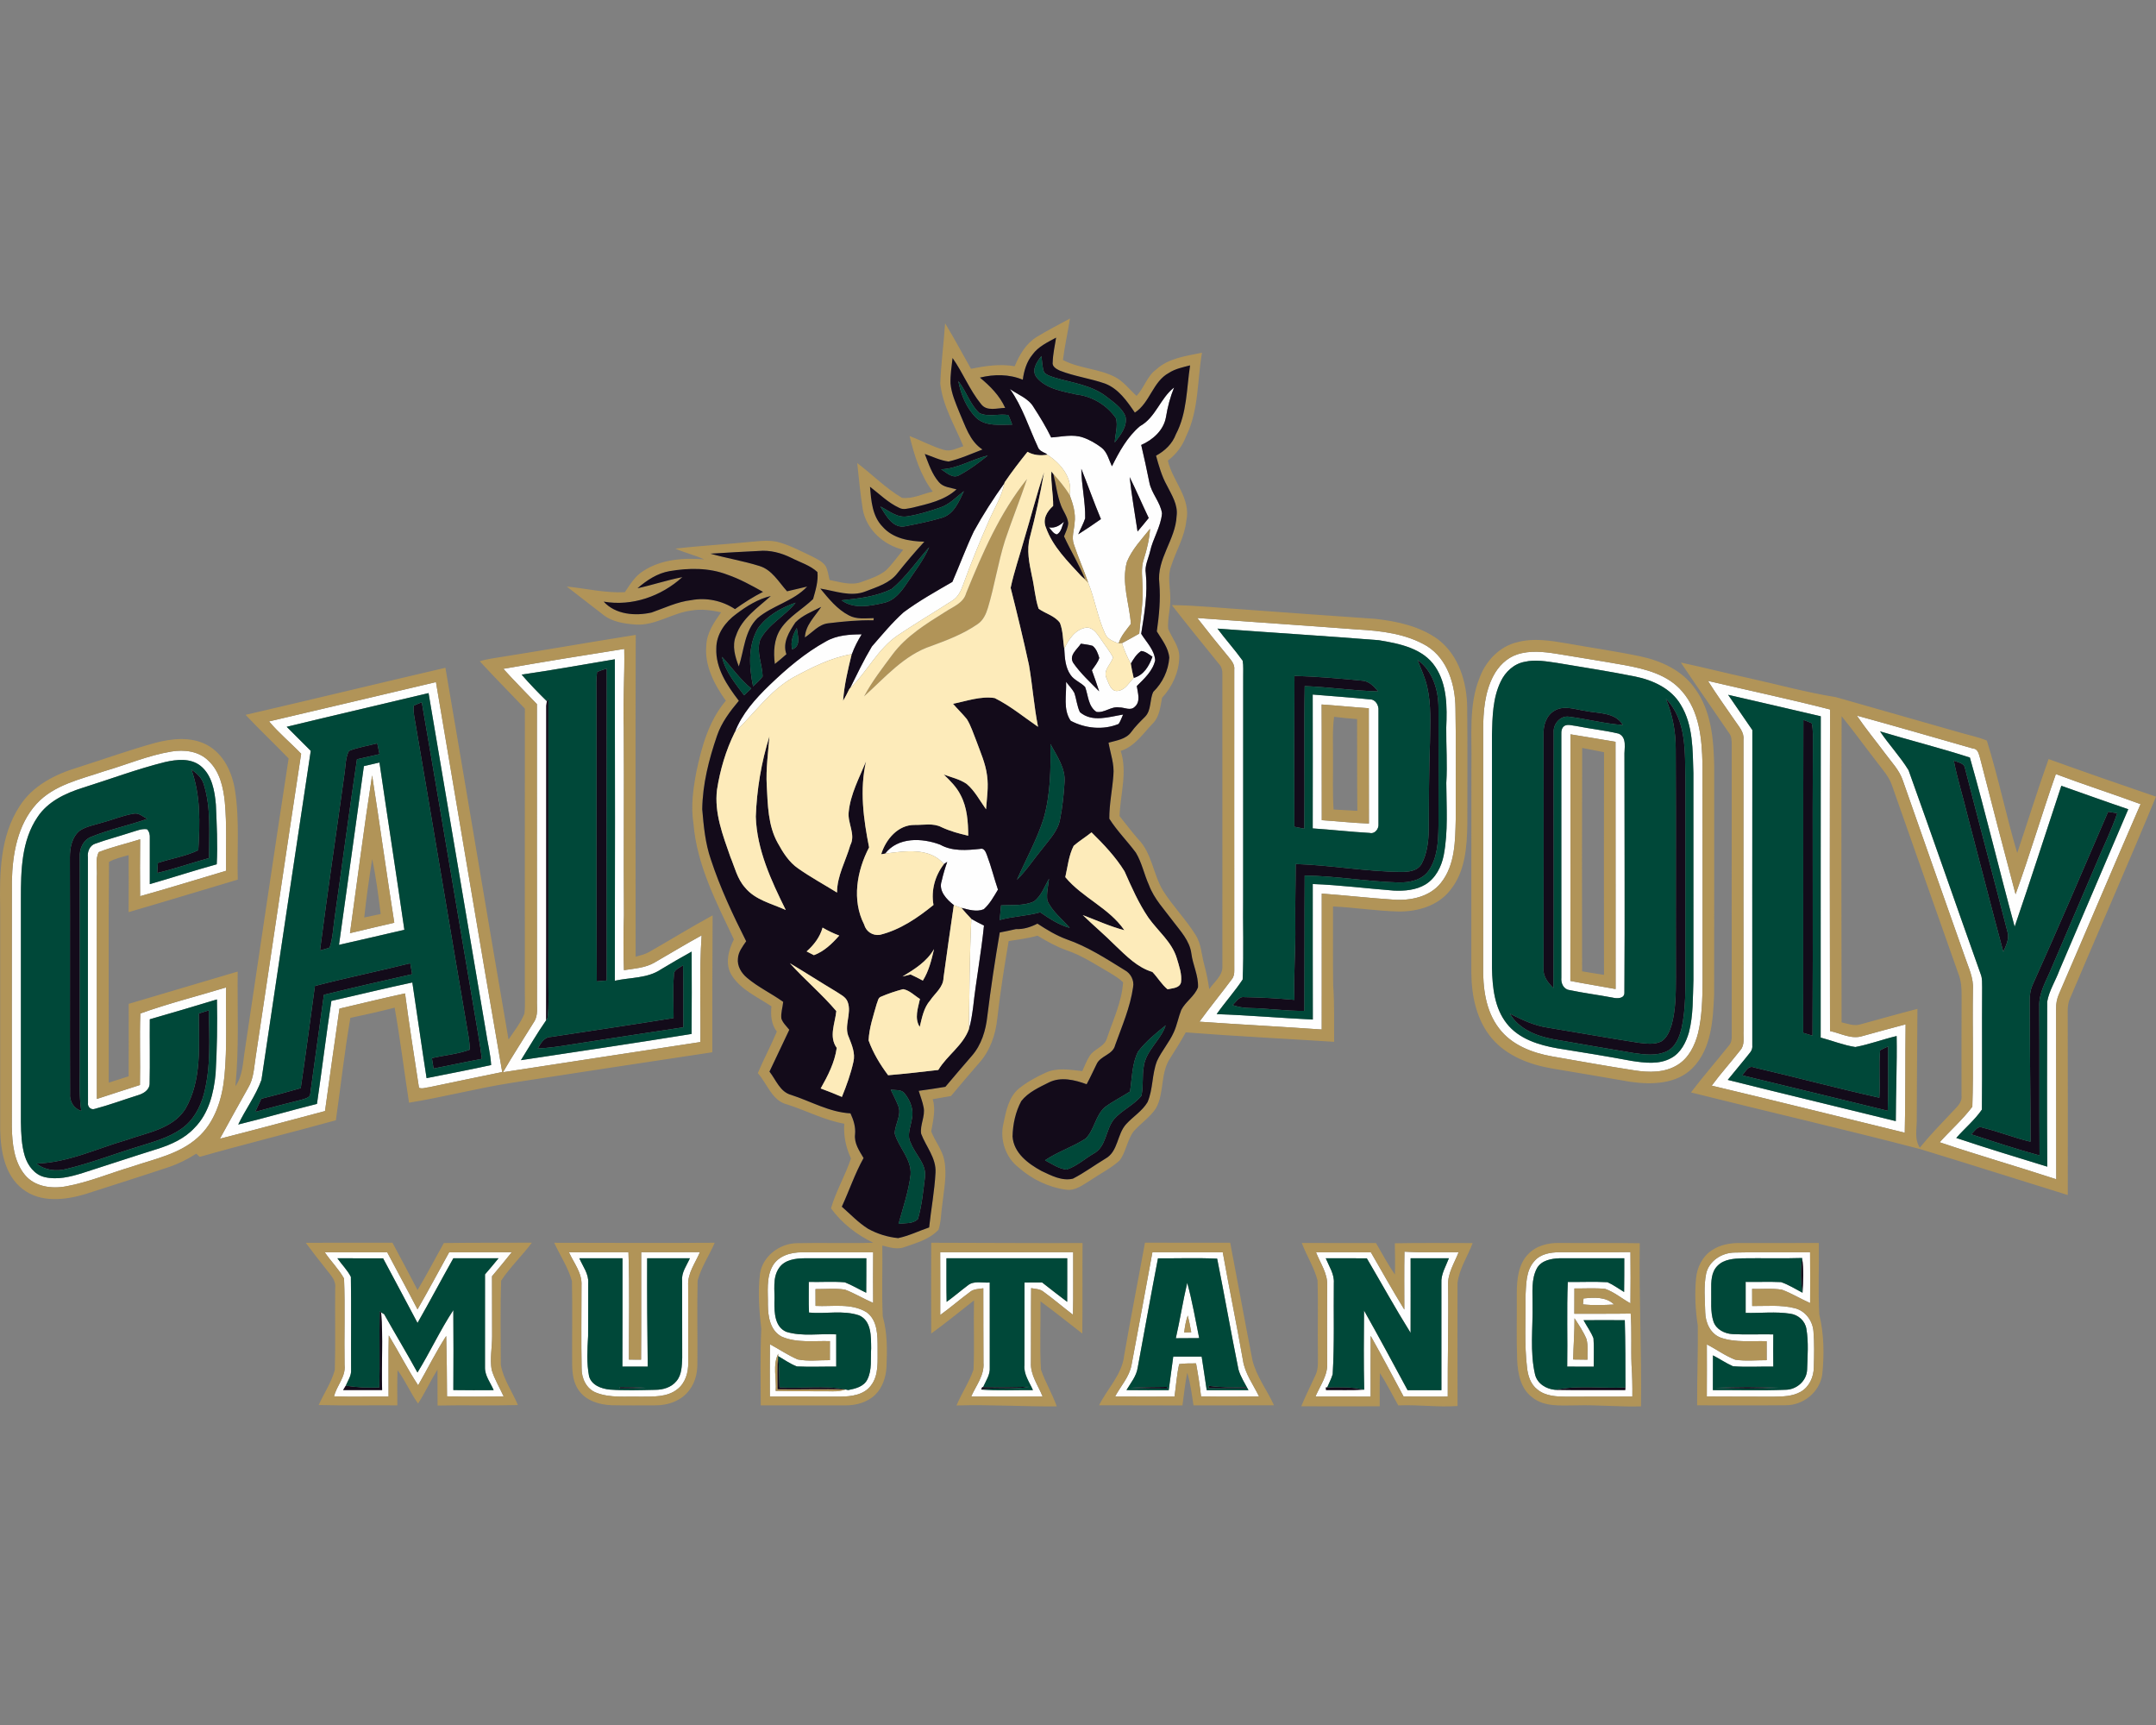
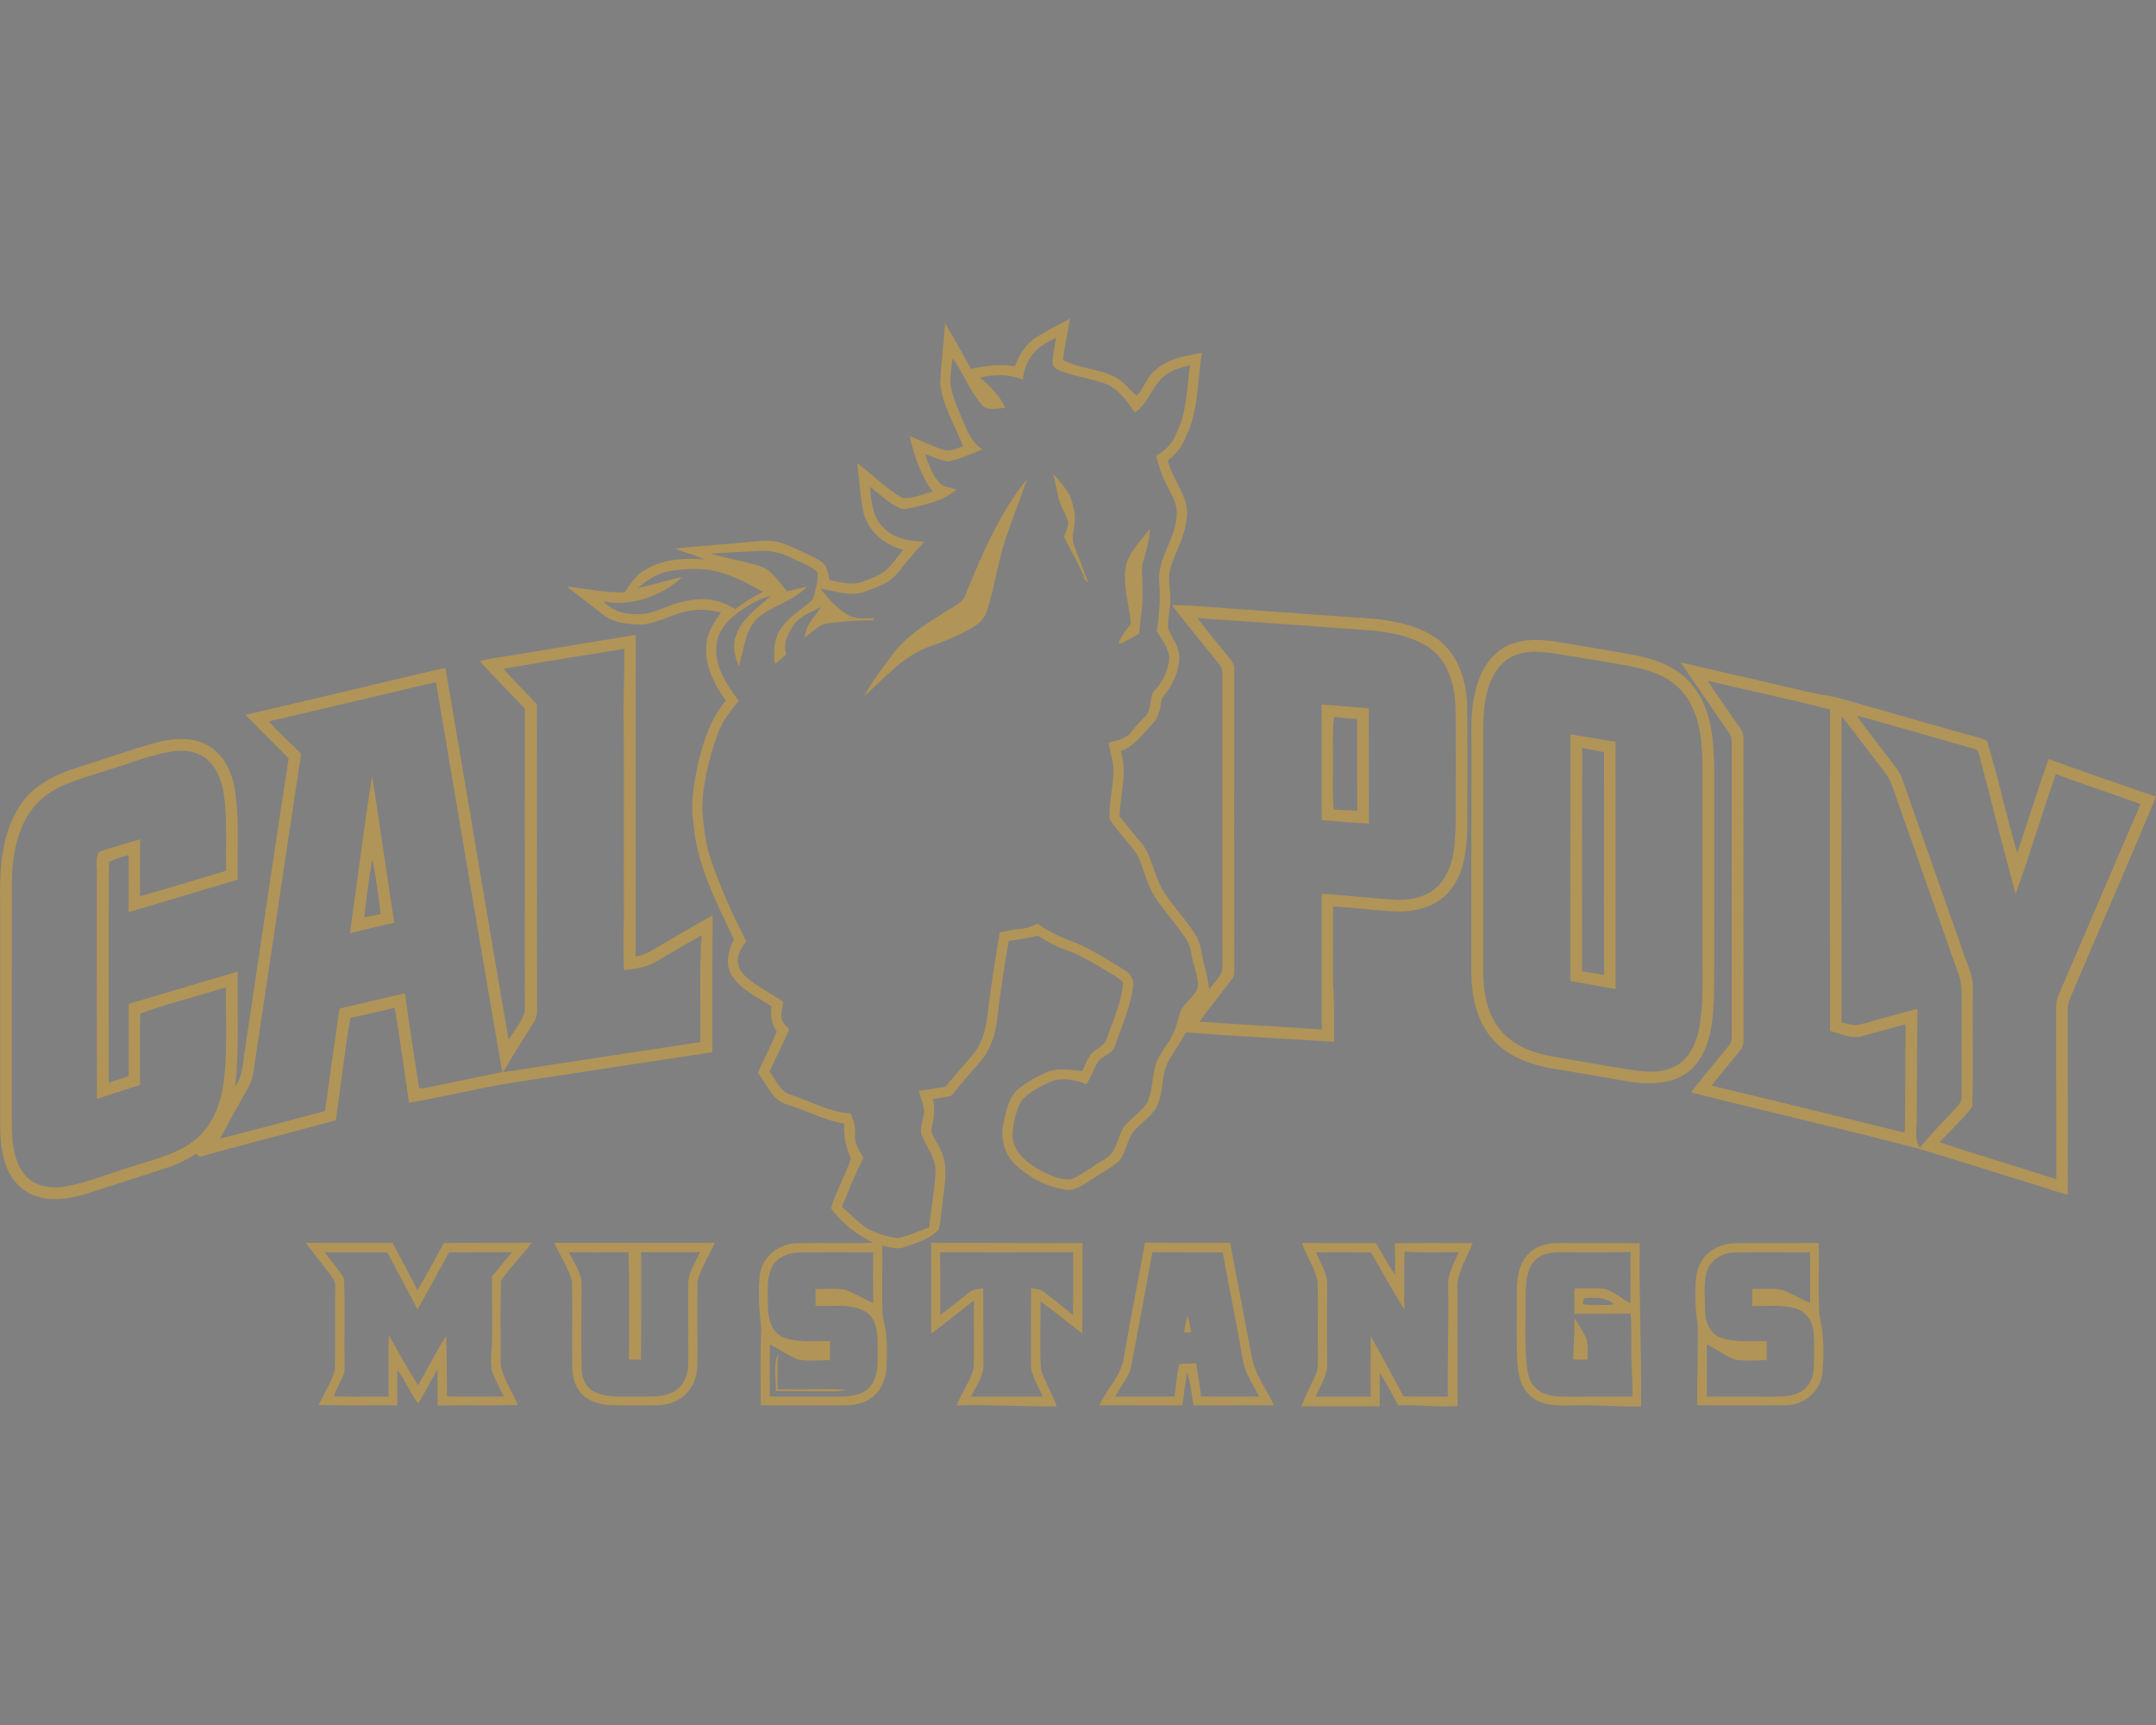
<svg xmlns="http://www.w3.org/2000/svg" xml:space="preserve" width="2000px" height="1600px" version="1.1" style="shape-rendering:geometricPrecision; text-rendering:geometricPrecision; image-rendering:optimizeQuality; fill-rule:evenodd; clip-rule:evenodd" viewBox="0 0 2000 1600">
  <rect x="0" y="0" width="2000" height="1600" fill="#808080" stroke="none" />
  <defs>
    <style type="text/css">
   
    .fil3 {fill:#004839;fill-rule:nonzero}
    .fil2 {fill:#130B1A;fill-rule:nonzero}
    .fil1 {fill:#B19458;fill-rule:nonzero}
    .fil4 {fill:#FDEBBA;fill-rule:nonzero}
    .fil0 {fill:#FEFEFE;fill-rule:nonzero}
   
  </style>
  </defs>
  <g id="Capa_x0020_1">
    <g id="Cal_x0020_Poly_x0020_Mustangs.cdr">
-       <path class="fil0" d="M1101.31 1189.85c4.69,16.84 7.57,34.16 11.11,51.29 -7.25,0.09 -14.45,0.09 -21.68,0.13 3.9,-17.06 6.56,-34.4 10.57,-51.42zm367.66 14.5c9.77,-0.94 20.72,-1.78 28.38,5.65 -9.64,0.51 -19.33,0.93 -28.92,-0.14 0.13,-1.38 0.4,-4.15 0.54,-5.51zm-567.92 -352.04c3.82,2.21 7.74,4.2 11.72,6.16 -2.53,25.43 -7.32,50.6 -10.09,76.01 -0.96,6.74 -1.83,13.52 -3.88,20.06 0.44,-34.09 0.62,-68.18 2.25,-102.23zm-80.02 -60.53c12.04,-15.61 34.44,-14.63 51.13,-8.32 11.25,6.34 24.63,5.2 36.95,3.91 3.9,-1.19 5.42,3.16 6.47,5.95 3.95,10.42 6.58,21.29 10.17,31.84 -3.84,6.4 -7.52,13.16 -13.16,18.18 -6.63,2.79 -14.1,0.38 -20.73,-1.25 -2.39,-0.78 -4.75,-1.65 -7.05,-2.58 -6.58,-5.11 -14.46,-13.17 -11.31,-22.27 1.34,-6.05 3.12,-12 5.17,-17.85 -0.75,0.52 -2.25,1.54 -3.01,2.05 -13.52,-15.81 -36.36,-12.06 -54.63,-9.66zm167.9 -159.32c2.52,3.31 5.52,6.34 7.57,10 2.12,5.91 2.52,12.38 5.28,18.09 11.54,9.78 26.82,4.35 40.07,2.21 -1.31,2.95 -2.36,6.03 -4.15,8.73 -14.36,5.93 -31.03,4.21 -44.5,-2.95 -7.28,-10.6 -3.71,-24.12 -4.27,-36.08zm-222.65 -37.59c10.01,-5.73 21.77,-6.45 33.06,-6.51 -3.59,5.82 -6.74,11.89 -9.08,18.34l-0.18 0.02c-19.5,3.37 -37.28,12.49 -54.53,21.77 -21.73,12.47 -36.12,33.69 -53.92,50.72 6.56,-17.14 19.03,-31.02 32.01,-43.58 16,-15.39 33.11,-30.01 52.64,-40.76zm206.75 -105.73c5.57,1.05 10.04,-1.69 13.98,-5.26 -1.91,4.03 -2.31,9.48 -6.6,11.84 -3.48,-0.8 -5.15,-4.17 -7.38,-6.58zm-69.72 3.79c8.52,-15.52 18.16,-30.45 28.46,-44.84 -2.43,12.38 -9.3,23.11 -14.25,34.54 -8.73,19.79 -16.87,39.84 -24.25,60.19 -2.01,5.67 -4.85,11.4 -10.24,14.52 -16.76,10.8 -33.92,20.96 -50.45,32.09 -18.49,12.6 -28.09,33.73 -44.04,48.9 6.47,-13.03 12.76,-26.21 20.24,-38.68 9.48,-10.85 18.69,-22.11 29.45,-31.75 14.28,-10.6 29.87,-19.28 45.22,-28.18 6.74,-15.55 12.61,-31.48 19.86,-46.79zm33.57 -132.05c7.52,5.33 17.2,8.52 22.02,16.91 5.87,9.04 11.47,18.27 16.2,27.98 9.82,-0.63 19.99,-3.3 29.61,0.04 6.09,2.08 11.71,5.42 16.89,9.24 5.55,4.19 7.02,11.47 9.86,17.45 6.76,-13.55 14.28,-27.31 26.01,-37.22 14.62,-8.05 18.76,-25.9 31.68,-35.87 -3.59,8.83 -6.04,18 -7.54,27.42 -2.12,12.2 -12.07,21.12 -22.98,25.9 2.68,11.51 5.25,23.07 7.54,34.67 1.97,10.33 10.27,18.36 11.74,28.78 -1.05,12.49 -8.48,23.29 -11.09,35.45 -1.54,6.69 -5.18,13.19 -3.93,20.24 1.9,18.78 -1.31,37.48 -4.28,55.97 4.82,7.81 12.23,14.89 12.98,24.48 -2.12,9.93 -10.12,17.15 -17.06,24.03 0.87,6.27 3.83,14.34 -1.9,19.23 -3.95,4.04 -9.57,0.49 -14.32,0.58 -7.52,-1.29 -13.79,5.4 -21.24,4.13 -7.74,-5.18 -7.54,-15.24 -10.49,-23.1 -3.97,-4.19 -9.93,-6.15 -13.34,-10.95 -5.07,-7.05 -5.56,-16.11 -6,-24.5 4.04,-8.56 10.19,-18.16 20.39,-19.58 6.2,-0.45 9.88,5.35 13.01,9.79 3.88,5.98 8.54,11.49 11.87,17.83 -1.95,6.35 -9.37,11.89 -6.16,19 2.21,4.91 4.24,13.64 11.35,11.94 6.41,-1.12 9.69,-7.63 13.93,-11.91 9.41,-2.52 14.36,-11.14 17.44,-19.68 -3.28,-2.12 -6.42,-5 -10.48,-5.29 -4.33,2.83 -7.1,7.36 -9.62,11.74 -3.3,-6.07 -6.02,-12.43 -8.21,-18.99 5.42,-2.81 10.67,-5.93 16.04,-8.88 1.12,-14.14 3.68,-28.2 3.1,-42.41 -0.04,-8.81 -1.83,-17.89 1.07,-26.44 2.95,-9.21 5.22,-18.7 5.87,-28.38 -7.76,9.71 -16.71,18.99 -21.46,30.68 -5.35,19.14 2.3,38.48 3.7,57.51 -4.28,5.74 -9.28,11.09 -11.4,18.12 -4.86,-1.87 -10.46,-3.86 -12.58,-9.1 -6.96,-15.08 -9.35,-31.77 -15.62,-47.14 -4.13,-12.05 -9.41,-23.7 -13.36,-35.81 -2.26,-6.45 0.31,-13.17 0.71,-19.68 1.23,-8.97 -1.54,-17.8 -4.64,-26.1 3.12,-15.87 -8.28,-29.03 -20.55,-37.2 -0.42,-0.31 -1.29,-0.96 -1.71,-1.27 -3.02,-1.36 -6.25,-2.79 -7.3,-6.2 -8.34,-17.92 -14.19,-37.15 -25.75,-53.41zm66.2 74l0 0c0.13,15.38 3.88,30.52 3.57,45.9 -1.7,5.13 -4.37,9.88 -6.45,14.83 7.14,-4.53 14.17,-9.23 21.06,-14.12 -6.45,-15.39 -11.98,-31.12 -18.18,-46.61zm44.84 7.63l0 0c1.79,16.91 4.84,33.65 7.32,50.47 3.55,-4.1 6.94,-8.32 10.35,-12.52 -6.02,-12.58 -11.49,-25.43 -17.67,-37.95zm-52.29 172.4l0 0c6.78,9.75 15.68,17.84 23.98,26.3 -2.1,-6.56 -4.42,-13.03 -6.74,-19.52 2.46,-3.68 5.58,-7.12 6.85,-11.45 -1.18,-4.08 -2.74,-8.52 -6.2,-11.2 -3.55,-1.07 -7.23,-1.42 -10.84,-1.98 -3.44,5.29 -11.43,10.77 -7.05,17.85zm115.01 -41.7c49.5,3.63 99.08,6.87 148.59,10.66 22.06,1.21 45.13,3.88 64.5,15.4 19.25,12.11 26.28,36.05 26.43,57.69 0.63,34.2 0.18,68.43 0.25,102.63 -0.47,20.21 -0.45,42.7 -13.74,59.3 -10.36,13.03 -28.07,16.67 -43.89,15.57 -22.26,-1.45 -44.42,-3.97 -66.66,-5.62 -0.05,42.01 -0.02,84.05 -0.02,126.06 -37.82,-2.68 -75.66,-4.58 -113.45,-7.25 9.68,-13.32 20.14,-26.06 29.98,-39.29 1.94,-2.3 2.39,-5.31 2.34,-8.24 -0.09,-92.96 -0.02,-185.93 -0.02,-278.9 0.63,-4.84 -2.65,-8.57 -5.44,-12.05 -9.8,-11.87 -19.46,-23.8 -28.87,-35.96zm18.74 9.84l0 0c7.52,10.13 16.04,19.5 23.38,29.78 0.89,5 0.38,10.13 0.49,15.2 -0.07,67.69 -0.02,135.38 -0.04,203.07 -0.34,25.79 0.69,51.69 -0.47,77.44 -7.39,11.17 -16.42,21.15 -24.12,32.1 29.76,1 59.46,3.64 89.2,5.02 -0.16,-41.9 0,-83.8 -0.07,-125.7 25.12,0.92 50.11,4.15 75.19,6.09 9.93,0.45 20.5,-0.4 29.25,-5.6 9.55,-5.82 14.97,-16.48 17.06,-27.17 4.22,-22.11 2.48,-44.73 2.39,-67.09 1.07,-17.13 -0.2,-34.27 -0.04,-51.4 0.82,-19.06 0.87,-39.96 -10.2,-56.38 -11.4,-17.18 -33.44,-21.49 -52.41,-24.59 -49.84,-3.99 -99.75,-7.02 -149.61,-10.77zm-662.44 37.32c37.32,-6.51 74.71,-12.6 112.15,-18.47 0.49,24.36 -1.29,48.68 -0.45,73.02 0.41,57.99 -0.24,115.97 0.18,173.94 -0.58,17 -0.58,34.02 -0.02,51 9.62,-1.56 19.81,-2.01 28.4,-7.08 14.57,-8.36 28.89,-17.15 43.66,-25.18 -2.23,32.93 -0.76,65.97 -1.16,98.94 -61.04,9.37 -122.08,18.54 -183.1,28 9.12,-15.77 19.14,-30.99 28.67,-46.52 4.26,-6.18 2.52,-14.03 2.85,-21.03 -0.15,-91.3 -0.02,-182.59 -0.06,-273.91 -10.4,-10.89 -21.04,-21.53 -31.12,-32.71zm16.95 5.36l0 0c7.41,8.56 15.31,16.73 23.4,24.65 -0.15,1.07 -0.44,3.21 -0.58,4.28 -0.11,97.26 0.12,194.51 -0.11,291.74 -8.34,11.95 -15.61,24.58 -23.36,36.94 52.79,-7.98 105.6,-15.77 158.3,-24.32 0.24,-25.45 0.13,-50.91 0.06,-76.36 -9.61,5.26 -19.05,10.84 -28.44,16.46 -12.56,8.48 -28.52,7.39 -42.82,10.55 0.2,-99.37 0.2,-198.76 0,-298.15 -28.82,4.82 -57.56,10.06 -86.45,14.21zm923.54 -18.72c11.76,-3.88 24.39,-2.5 36.39,-0.63 21.04,3.51 42.1,6.79 63.1,10.54 19.36,3.56 40.33,8.74 53.61,24.49 15.91,18.3 18.25,43.71 18.76,66.93 0.18,67.67 0,135.32 0.09,202.98 -0.13,15.67 -0.53,31.51 -4.13,46.81 -2.92,11.45 -8.54,23.07 -18.89,29.5 -11.96,7.56 -26.89,7.29 -40.36,5.15 -25.48,-3.93 -50.85,-8.5 -76.22,-12.92 -18.45,-3.28 -37.48,-10.51 -49.12,-25.92 -12.74,-16.45 -15.17,-38.06 -14.82,-58.21 0.05,-72.89 0,-145.78 0.02,-218.67 0,-16.97 1.37,-34.62 9.33,-49.93 4.69,-9.06 12.4,-16.91 22.24,-20.12zm6.9 6.85l0 0c-9.97,1.81 -18.01,9.37 -22.22,18.34 -7.39,15.26 -7.66,32.66 -8.1,49.28 0,72.2 -0.05,144.39 0.02,216.57 0.42,17.71 2.28,36.86 13.68,51.29 11.22,14.32 29.67,19.99 46.94,23 22.93,3.68 45.89,7.37 68.74,11.65 12.2,1.87 25.74,3.68 36.99,-2.68 8.81,-4.8 13.63,-14.39 16.31,-23.67 4.15,-15.84 3.57,-32.37 4.19,-48.61 0,-63.99 0.05,-127.95 -0.02,-191.94 -0.72,-21.42 -0.11,-44.44 -11.72,-63.38 -8.85,-15.13 -25.9,-22.87 -42.45,-26.24 -23.94,-4.8 -48.08,-8.52 -72.18,-12.56 -9.97,-1.43 -20.21,-3.35 -30.18,-1.05zm-1164.74 55.28c51.64,-12 103.2,-24.36 154.83,-36.47 20.53,120.56 40.52,241.22 61.47,361.69 -22.56,4.64 -45.09,9.28 -67.6,14.04 -3.17,0.22 -6.52,1.89 -9.62,0.56 -4.44,-29.14 -9.1,-58.28 -12.94,-87.53 -20.35,4.4 -40.56,9.37 -60.82,14.1 -4.68,31.64 -8.95,63.34 -13.41,95.02 -32.48,8.61 -64.92,17.4 -97.52,25.66 8.68,-15.84 17.41,-31.64 26.28,-47.37 5.18,-8.59 5.34,-18.85 6.9,-28.44 14.19,-93.75 27.86,-187.57 42.19,-281.27 -9.75,-10.17 -20.68,-19.17 -29.76,-29.99zm16.37 5l0 0c7.48,7.41 14.91,14.84 22.31,22.31 -15.44,101.72 -30.5,203.47 -45.73,305.21 -5.27,14.63 -14.82,27.35 -21.56,41.36 24.46,-5.93 48.62,-13.05 73.05,-19.12 4.66,-31.81 8.5,-63.74 13.36,-95.51 25.06,-5.62 50,-11.82 75.12,-17.11 4.49,29.56 8.59,59.19 13.21,88.73 19.97,-3.97 40,-7.77 59.88,-12.14 -0.6,-10.44 -3.32,-20.59 -4.8,-30.9 -17.82,-104.68 -35.42,-209.4 -53.25,-314.09 -43.84,10.53 -87.79,20.62 -131.59,31.26zm1318.4 -42.59c37.75,8.88 75.72,16.87 113.29,26.53 -0.31,99.41 -0.25,198.83 -0.05,298.25 9.84,2.02 19.79,7.94 30.01,4.68 13.37,-3.64 26.69,-7.43 40.12,-10.89 -0.43,33.51 0,67.02 -0.78,100.51 -59.68,-14.59 -119.3,-29.45 -179.07,-43.66 8.35,-11.33 17.83,-21.75 26.48,-32.84 4.47,-5 2.64,-12.07 3.02,-18.14 -0.16,-90 -0.07,-179.98 -0.05,-269.96 0.76,-7.03 -4.46,-12.27 -8.01,-17.69 -8.39,-12.23 -17.07,-24.25 -24.96,-36.79zm18.74 12.92l0 0c7.47,10.91 14.92,21.82 22.46,32.68 -0.13,97.41 -0.04,194.82 -0.04,292.23 0.27,2.49 -0.36,4.7 -1.85,6.62 -6.81,8.7 -14.01,17.05 -20.91,25.64 51.9,13 103.95,25.41 155.86,38.24 0.05,-26.31 1.23,-52.59 0.78,-78.92 -12.87,3.06 -25.32,7.77 -38.3,10.2 -11,-1.67 -21.44,-5.93 -32.17,-8.77 0.09,-99.35 -0.07,-198.67 0.09,-298.02 -28.65,-6.65 -57.28,-13.36 -85.92,-19.9zm-385.39 -0.25c17.66,1.52 35.38,2.64 53,4.49 5.34,-0.11 8.42,5.55 8.02,10.33 0.06,35.07 0.06,70.14 0,105.19 0.46,4.53 -3.28,9.53 -8.17,8.35 -17.65,-1.01 -35.21,-3.02 -52.83,-4.2 0.04,-41.38 0.09,-82.77 -0.02,-124.16zm8.3 9.22l0 0c0.22,35.76 -0.05,71.55 0.13,107.31 14.59,0.96 29.11,2.61 43.73,3.12 -0.16,-35.65 0.02,-71.3 -0.11,-106.95 -14.62,-0.94 -29.16,-2.5 -43.75,-3.48zm496.45 10.3c35.99,9.84 71.82,20.31 107.69,30.53 5.11,0.31 5.53,5.77 6.83,9.61 10.73,41.9 21.62,83.75 32.75,125.54 13.36,-36.83 24.39,-74.47 37.37,-111.44 26.02,9.8 52.5,18.27 78.6,27.89 -25.48,58.57 -50.29,117.4 -75.66,176.01 -1.91,4.33 -2.83,9.03 -2.69,13.78 0.2,52.73 -0.05,105.42 0.13,158.14 -35.94,-11.8 -72.33,-22.2 -108.16,-34.31 9.97,-11.07 21.33,-21.04 30.3,-32.95 1.18,-36.15 0,-72.45 0.55,-108.63 0.78,-10.78 -4.19,-20.6 -7.52,-30.52 -19.16,-54.49 -38.5,-108.9 -57.49,-163.43 -3.26,-9.79 -10.69,-17.22 -16.64,-25.39 -8.64,-11.62 -17.94,-22.8 -26.06,-34.83zm21.55 14.64l0 0c8.26,12.38 18.67,23.29 26.44,36.01 22.69,63.12 44.58,126.54 67.13,189.73 1.36,3.72 1.03,7.76 1.14,11.69 -0.27,37.79 0.18,75.61 -0.23,113.4 -6.69,9.73 -16.01,17.4 -23.78,26.28 27.96,9.42 56.22,17.92 84.4,26.62 -0.29,-50.98 -0.2,-101.98 -0.06,-152.96 1.78,-10.33 7.78,-19.41 11.35,-29.2 21.22,-49.82 42.68,-99.53 63.86,-149.35 -20.78,-7.03 -41.39,-14.5 -62.07,-21.75 -14.46,43.55 -28.4,87.3 -43.31,130.69 -14.25,-52.18 -26.7,-104.9 -41.54,-156.91 -27.51,-8.88 -55.64,-15.93 -83.33,-24.25zm-292.45 -5.29c3.26,-1.54 7.03,-0.02 10.47,0.27 13.12,2.68 26.53,3.99 39.56,7.12 8.12,3.66 4.95,14.03 5.33,21.01 -0.03,72.98 0.44,145.98 -0.05,218.96 0.34,6.02 -6.87,5.89 -11.02,4.86 -13.36,-2.52 -26.88,-4.21 -40.18,-7.02 -5.42,-0.79 -7.79,-6.54 -7.3,-11.45 0.03,-75.16 0.03,-150.33 -0.02,-225.49 -0.13,-3.06 0.25,-6.58 3.21,-8.26zm5.31 8.03l0 0c-0.15,76.26 0.09,152.5 -0.13,228.73 13.95,2.72 28,4.93 41.97,7.52 -0.11,-76.44 0.06,-152.89 -0.09,-229.33 -13.92,-2.21 -27.8,-4.77 -41.75,-6.92zm-1298.02 15.98c11.94,-2.03 25.61,-0.43 34.51,8.52 10.53,9.8 13.79,24.59 15.2,38.33 1.98,21.17 0.89,42.5 1.18,63.74 -26.59,7.88 -53.08,16.13 -79.78,23.58 -0.14,-17.6 -0.16,-35.18 0.04,-52.78 -12.74,4.04 -25.88,6.98 -38.33,11.87 -3.66,6.67 -1.22,15.35 -1.87,22.82 0.09,68.72 -0.05,137.41 0.07,206.13 13.29,-4.4 26.63,-8.62 39.95,-12.92 0.43,-22.09 -0.44,-44.24 0.34,-66.31 26.06,-9.39 53.08,-16.11 79.58,-24.2 -0.42,27.48 1.11,55.08 -1.54,82.48 -2.08,20.93 -8.81,42.88 -25.14,57.13 -16.96,15.09 -39.89,19.53 -60.76,26.64 -20.32,6.05 -40.04,14.42 -60.97,18.23 -13.34,2.5 -29.14,0.47 -38.26,-10.62 -10.18,-12.36 -11.78,-29.2 -12.12,-44.62 0.02,-75.88 -0.06,-151.76 0.05,-227.63 0.55,-25.26 5.26,-52.52 22.82,-71.84 16.33,-17.85 41.03,-22.85 62.98,-30.37 20.69,-6 40.7,-14.66 62.05,-18.18zm-5.89 9.77l0 0c-25.86,6.45 -50.85,15.86 -76.26,23.83 -15.97,5.04 -32.3,12.67 -41.85,27.11 -14.97,22.02 -15.46,49.79 -15.44,75.47 0.02,69.14 0.02,138.26 0,207.4 0.18,10.62 0.51,21.42 3.63,31.66 2.7,8.72 8.95,17.2 18.23,19.41 11.81,2.88 23.99,-0.2 35.3,-3.73 23.16,-7.38 46.2,-15.1 69.41,-22.33 12.69,-3.99 25.36,-9.64 34.51,-19.61 13.14,-13.23 17.83,-32.22 19.52,-50.22 1.34,-22.94 1.68,-45.89 1.23,-68.85 -20.7,6.29 -41.45,12.43 -62.27,18.4 -0.18,19.93 0.27,39.85 -0.16,59.77 -0.17,5.98 -5.95,9.29 -11.06,10.74 -13.3,4.19 -26.39,9.05 -39.87,12.62 -3.55,1.25 -6.83,-1.98 -6.25,-5.53 -0.22,-75.92 0,-151.87 -0.11,-227.79 -0.62,-5.11 1.58,-10.93 6.76,-12.67 11.2,-4 22.69,-7.01 33.98,-10.71 4.62,-1.34 9.3,-3.46 14.21,-2.66 2.03,2.21 2.7,5.18 2.5,8.13 0.07,14.25 -0.07,28.51 0,42.76 20.75,-5.97 41.25,-12.69 62.07,-18.42 0.98,-18.43 0,-36.91 -0.78,-55.31 -1.1,-12.85 -3.59,-27.31 -14.17,-35.94 -9.35,-7.46 -22.24,-6.01 -33.13,-3.53zm184.6 3.73c4.82,-1.14 9.63,-2.28 14.45,-3.35 7.55,51.74 15.6,103.41 23.09,155.17 -20.19,4.82 -40.44,9.28 -60.64,13.97 7.68,-55.27 15.53,-110.51 23.1,-165.79zm-12.9 154.94l0 0c13.7,-3.21 27.38,-6.58 41.1,-9.66 -7.19,-45.51 -13.41,-91.16 -20.57,-136.65 -7.57,48.64 -13.73,97.54 -20.53,146.31zm-23.4 296c19.32,-0.05 38.64,-0.05 57.96,0.04 9.28,17.67 18.9,35.18 28.09,52.9 10.11,-17.45 19.54,-35.25 29.31,-52.88 19.37,-0.15 38.76,-0.02 58.15,-0.13 -5.98,7.54 -12.16,14.93 -18.34,22.29 0.11,18.49 0.09,36.99 0.09,55.48 0.04,10.4 -2.17,20.89 -0.45,31.24 2.59,8.72 7.41,16.58 11.18,24.81 -17.54,0.11 -35.07,0.35 -52.59,-0.14 0,-18.67 -0.29,-37.32 -0.74,-55.97 -9.52,14.72 -17.29,30.52 -26.03,45.73 -9.84,-14.97 -17.96,-30.96 -27.24,-46.25 -0.47,18.9 -0.09,37.82 -0.2,56.72 -16.87,-0.18 -33.74,0.44 -50.56,-0.2 2.34,-10 11.02,-18.16 9.75,-29.07 -0.47,-26.73 0.6,-53.53 -0.49,-80.23 -4.91,-8.81 -12.25,-16 -17.89,-24.34zm11.73 5.57l0 0c4.04,5.8 9.28,10.89 12.5,17.23 0.44,28.76 0.02,57.51 0.2,86.27 0.38,5.38 -2.95,9.91 -4.93,14.64 -0.61,1.02 -1.83,3.05 -2.44,4.06 12.05,0.07 24.1,-0.02 36.15,0.04 -0.76,-24.02 1.05,-48.19 -0.92,-72.1 0.72,0.44 2.15,1.33 2.84,1.78 10.15,18.09 20.88,35.85 30.87,54.04 11.69,-18.94 21.02,-39.31 33.27,-57.9 0.22,24.72 0.16,49.44 0.02,74.16 12.45,0.2 24.92,0.16 37.39,0.07 -2.94,-6.92 -8.25,-13.34 -8.05,-21.17 0.02,-28.74 0.07,-57.48 0.02,-86.19 4.24,-4.93 8.46,-9.88 12.54,-14.95 -13.97,-0.04 -27.93,0.05 -41.88,-0.02 -11.24,19.92 -21.91,40.16 -33.26,60.01 -10.53,-20.03 -21.33,-39.95 -31.93,-59.94 -14.12,-0.07 -28.27,-0.07 -42.39,-0.03zm214.78 -5.64c18.41,0.09 36.82,0.09 55.22,0 1.16,33.18 0.38,66.42 0.43,99.62 3.75,0 7.49,0 11.26,0.02 0.27,-33.22 0.03,-66.42 0.14,-99.64 18.16,0.04 36.32,0.16 54.48,-0.07 -4.24,10 -11.51,19.46 -10.93,30.84 0.07,23.87 0.13,47.76 0.07,71.64 0.17,9.14 -2.64,19.05 -10.24,24.78 -9.51,7.48 -22.36,6.65 -33.76,6.81 -13.86,-0.45 -28.4,1.47 -41.56,-3.77 -8.97,-3.57 -13.46,-13.3 -13.35,-22.51 -0.49,-25.64 -0.09,-51.3 -0.11,-76.93 0.69,-11.54 -7.16,-20.82 -11.65,-30.79zm9.64 5.6l0 0c3.22,7.47 8.88,14.52 8.24,23.11 -0.09,16.33 0.04,32.69 -0.09,49.04 -0.67,12.41 -1.52,25.01 0.89,37.33 2.32,8.27 11.4,11.58 19.14,12.33 14.01,1.03 28.09,0.54 42.12,0.23 7.23,0.02 14.97,-2.19 19.7,-7.99 5.14,-5.93 5.07,-14.28 5.43,-21.68 0,-23.81 0.02,-47.59 -0.07,-71.4 -0.83,-7.78 4.26,-14.21 7.2,-20.97 -13.23,0.04 -26.43,0 -39.64,0.04 -0.13,33.49 0.09,66.98 0.54,100.49 -7.84,0.02 -15.67,0.05 -23.52,-0.02 0.2,-33.49 0.02,-67 0.09,-100.49 -13.34,0 -26.68,0.02 -40.03,-0.02zm179.31 7.12c5.42,-9.49 16.96,-12.7 27.22,-12.63 22.02,-0.11 44.04,-0.05 66.06,0.02 -0.15,15.64 -0.11,31.28 -0.02,46.92 -8.86,-3.81 -17.13,-8.9 -26.15,-12.32 -9.03,-1.47 -18.25,-0.42 -27.35,-0.51 0.02,5.18 0.02,10.38 0.05,15.6 15.72,0.84 33.22,-2.86 47.38,5.91 10.33,7.54 10.18,21.71 10.2,33.22 -0.22,11.67 1.45,24.92 -6.2,34.76 -6.5,8.72 -18.16,10.17 -28.23,10.26 -21.86,0.02 -43.7,0 -65.54,-0.07 -0.03,-16.17 -0.12,-32.37 0.06,-48.54 8.61,4.64 16.76,10.24 25.77,14.12 9.8,1.94 19.92,0.58 29.87,0.67 0,-5.89 0,-11.76 0.03,-17.63 -14.84,-0.44 -30.55,1.88 -44.56,-4.1 -10.82,-5.53 -12.91,-18.61 -12.98,-29.59 0.2,-12.04 -1.76,-25.12 4.39,-36.09zm6.21 1.54l0 0c-6.81,9.34 -3.93,21.52 -4.56,32.28 -0.09,9.84 0.49,22.84 11.07,27.31 14.95,4.59 30.88,1.45 46.27,2.36 0.07,9.97 0.05,19.95 0.02,29.92 -12.18,-0.16 -24.38,0.43 -36.52,-0.18 -6.24,-2.39 -11.71,-6.29 -17.42,-9.64l0.13 -2.18c-5.29,10.46 -1.54,23.16 -2.34,34.51 17.78,0.38 35.56,0.29 53.34,0.38 3.89,0.09 7.81,-0.42 11.52,-1.69l2.38 0.53c6.67,-1.29 14.44,-3.14 17.76,-9.79 4.51,-8.91 2.9,-19.32 3.53,-28.94 -0.16,-10.75 0.51,-25.32 -11.14,-30.54 -14.99,-5.07 -31.07,-1.12 -46.49,-2.61 -0.51,-9.46 -0.11,-18.95 -0.22,-28.43 11.15,0.29 22.35,-0.58 33.46,0.38 6.85,2.68 13.16,6.54 19.81,9.68 0.16,-10.66 0.07,-21.32 0.12,-31.97 -19.19,0 -38.36,-0.06 -57.52,0 -8.3,0.12 -17.98,1.32 -23.2,8.62zm149.23 -14.22c41.12,0 82.24,0.09 123.38,-0.04 -0.14,19.34 0.27,38.69 -0.2,58.01 -9.28,-7.05 -18.12,-14.66 -27.53,-21.47 -3.22,-2.52 -7.48,-2.45 -11.27,-3.21 -0.25,22.98 0,45.96 -0.18,68.94 -0.67,11.58 6.72,21.29 10.84,31.61 -22.11,0.09 -44.22,0.12 -66.3,-0.02 4.48,-10.15 12.36,-19.63 11.4,-31.34 -0.18,-23.03 -0.05,-46.03 -0.14,-69.05 -4.3,0.69 -9.12,0.51 -12.6,3.59 -9.26,6.85 -17.96,14.45 -27.35,21.19 0,-19.41 0.06,-38.8 -0.05,-58.21zm5.8 5.6l0 0c0.09,13.48 -0.15,26.93 0.18,40.41 6.72,-4.84 12.96,-10.27 19.59,-15.22 5.69,-4.75 13.63,-2.16 20.39,-2.72 0,26.22 0,52.43 0.02,78.62 0.56,6.79 -3.55,12.5 -6.18,18.41l-0.78 -0.02 -1 2.25c15.95,1.32 32.01,0.36 48.01,0.54 -3.32,-7.48 -8.72,-14.71 -7.88,-23.3 0.14,-25.5 -0.02,-51 0.09,-76.5 5.45,-0.04 10.89,-0.04 16.34,-0.02 7.74,5.96 15.37,12.11 23.22,17.94 0.11,-13.48 0.02,-26.93 0.04,-40.41 -37.34,0.02 -74.69,-0.02 -112.04,0.02zm191.07 -5.62c21.75,0.07 43.5,0 65.26,0.07 5.95,33.4 12.89,66.64 18.72,100.06 1.82,12.43 9.61,22.62 14.94,33.67 -17.93,0.15 -35.87,0.24 -53.81,-0.05 -1.12,-10.28 -2.77,-20.5 -4.64,-30.65 -5.22,0.09 -10.49,-0.09 -15.64,0.67 -2.25,9.9 -2.88,20.08 -4.31,30.09 -18.38,0.07 -36.79,0.12 -55.15,-0.02 5.18,-9.68 13.26,-18.2 15.26,-29.31 6.56,-34.83 12.99,-69.68 19.37,-104.53zm5.15 5.67l0 0c-6.49,33.78 -12.56,67.62 -18.81,101.42 -1.18,7.9 -6.44,14.12 -10.41,20.77 13.07,0.23 26.12,0.07 39.19,0.09 1.41,-10.39 2.73,-20.79 4.2,-31.17 8.79,-0.04 17.58,-0.04 26.37,0 1.5,10.38 3.24,20.75 4.68,31.15 12.92,0.04 25.82,0.07 38.71,0 -3.3,-6.29 -7.29,-12.31 -9.25,-19.16 -6.94,-34.21 -12.92,-68.61 -19.77,-102.81 -18.27,-0.85 -36.61,-0.18 -54.91,-0.29zm146.63 -5.6c16.97,-0.07 33.95,-0.11 50.93,0.07 10.22,17.75 20.26,35.6 30.97,53.05 -0.02,-17.92 -0.2,-35.81 0.11,-53.72 16.73,1.07 33.49,0.4 50.27,0.53 -3.91,10.04 -10.38,19.66 -9.75,30.86 0.49,34.33 -0.54,68.67 -0.34,103.03 -13.65,0.02 -27.33,0.11 -40.98,-0.09 -10.06,-18.79 -20.08,-37.62 -30.5,-56.2 -0.18,18.76 0.02,37.55 -0.05,56.31 -17.06,0 -34.13,0.02 -51.2,-0.05 4.37,-10.19 11.74,-19.92 10.87,-31.56 -0.16,-23.83 -0.12,-47.66 0,-71.49 0.53,-11.24 -6.45,-20.68 -10.33,-30.74zm9.03 5.55l0 0c3.04,7.46 8.08,14.66 7.48,23.07 -0.34,28.16 0.64,56.36 -1.07,84.47 -1.28,4.24 -3.33,8.17 -5.09,12.23l-1.25 0.02 0.18 2.43c11.62,-0.15 23.27,0.4 34.89,-0.4l0.51 0.09c-0.58,-24.48 -0.35,-48.97 -0.15,-73.47 13.79,24.45 27.08,49.2 40.4,73.89 10.44,0 20.91,0.02 31.37,0 -0.02,-33.06 0.02,-66.13 -0.02,-99.19 -0.54,-8.37 4.13,-15.62 6.94,-23.14 -11.83,-0.02 -23.65,-0.04 -35.48,0 -0.02,23.05 0.07,46.1 -0.02,69.17 -14.16,-22.67 -27.06,-46.1 -40.6,-69.12 -12.7,-0.11 -25.39,-0.07 -38.09,-0.05zm193.75 2.37c5.69,-6.49 14.77,-7.94 22.95,-7.97 21.98,-0.11 43.98,0.23 65.95,-0.15 0.16,15.84 0.16,31.7 0,47.54 -7.89,-4.35 -14.94,-10.42 -23.49,-13.43 -9.46,-0.96 -19.01,-0.22 -28.51,-0.4 -0.02,7.83 -0.05,15.66 -0.07,23.49 17.43,-0.09 34.85,0.11 52.28,-0.18 1.16,15.91 0.17,31.86 0.8,47.77 0.67,9.73 0.87,19.48 0.76,29.23 -20.37,0.06 -40.72,-0.03 -61.09,0.11 -9.28,-0.07 -19.48,-0.45 -26.97,-6.65 -6.32,-4.77 -8.84,-12.76 -9.66,-20.3 -2.57,-21.58 -1.14,-43.33 -1.48,-64.99 0.72,-11.56 0.07,-24.99 8.53,-34.07zm2.27 6.62l0 0c-5.69,10.45 -4.03,22.72 -4.21,34.14 0.44,21.55 -2.61,43.48 2.34,64.7 2.1,8.52 10.33,13.43 18.67,14.19 21.64,0.45 43.31,0.07 64.97,0.2l0.18 -2.39c0,-20.79 0,-41.58 -0.58,-62.38 -12.74,-0.11 -25.5,-0.15 -38.24,0 3.01,5.6 6.87,10.8 9.19,16.76 0.71,8.74 0.16,17.56 0.22,26.33 -8.21,0 -16.42,0 -24.6,-0.07 0.46,-26.17 -0.54,-52.36 0.55,-78.53 12.27,0.17 24.59,-0.45 36.86,0.24 5.47,2.43 10.29,6.05 15.39,9.1 0.21,-10.42 0.09,-20.86 0.14,-31.28 -20.04,0 -40.05,-0.09 -60.08,0 -7.59,0.25 -16.6,1.88 -20.8,8.99zm34.72 46.63l0 0c0.09,12.77 -0.98,25.48 -1.25,38.24 4.42,0.07 8.83,0.12 13.3,0.16 -0.25,-6.4 0.75,-13.03 -0.99,-19.25 -2.87,-6.83 -7.07,-12.97 -11.06,-19.15zm122.15 -41.6c2.81,-11.9 14.86,-19.33 26.61,-19.35 23.25,-0.64 46.52,-0.04 69.77,-0.27 0.13,15.71 0.13,31.42 0.04,47.12 -8.83,-3.86 -17.06,-9.03 -26.1,-12.36 -9.15,-1.58 -18.5,-0.49 -27.69,-0.78 -0.02,5.29 -0.02,10.6 0.05,15.89 13.25,0.13 26.82,-1.32 39.8,2.09 9.53,2.46 16.24,11.56 17.04,21.2 0.92,11.18 0.65,22.44 0.32,33.67 -0.07,8.88 -4.26,18.16 -12.23,22.62 -7.61,4.33 -16.62,4.37 -25.1,4.51 -20.64,-0.14 -41.29,0.06 -61.93,-0.16 0.11,-16.13 0.07,-32.24 0.02,-48.35 8.9,4.55 17.05,10.65 26.42,14.24 9.61,1.43 19.41,0.38 29.11,0.42 -0.02,-5.87 -0.02,-11.71 -0.02,-17.58 -14.06,-0.45 -28.69,1.43 -42.26,-3.17 -9.77,-3.41 -14.59,-13.96 -14.74,-23.74 -0.27,-11.98 -1.54,-24.2 0.89,-36zm10.55 -7.1l0 0c-6.02,5.91 -5.96,14.93 -5.87,22.78 0.29,9.64 -0.98,19.63 2.08,28.98 2.54,7.41 10.42,11.31 17.87,11.65 12.54,0.64 25.1,0.02 37.64,0.26 -0.12,9.95 -0.12,19.93 0,29.9 -12.48,-0.25 -25.01,0.63 -37.44,-0.36 -6.45,-2.83 -12.29,-6.87 -18.54,-10.1 -0.07,10.75 0.02,21.48 -0.07,32.24 22.45,-0.12 44.91,0.58 67.36,-0.32 10.22,-0.06 19.59,-8.14 20.03,-18.56 0.41,-12.63 1.48,-25.46 -0.67,-37.95 -1.18,-7.43 -7.56,-13.05 -14.88,-14.05 -13.74,-2.15 -27.64,-0.41 -41.45,-0.74 -0.07,-9.6 -0.05,-19.19 0,-28.78 10.93,0.24 21.89,-0.31 32.82,0.22 7.05,2.37 13.34,6.45 19.92,9.84 0.65,-10.69 1.21,-21.57 -0.36,-32.19 -18.47,0.6 -36.94,0 -55.39,0.29 -8.03,0.26 -17.07,0.8 -23.05,6.89zm-494.78 61.87l0 0c1.63,-0.05 4.91,-0.14 6.56,-0.2 -0.92,-5.2 -1.96,-10.38 -3.24,-15.49 -1.82,5.05 -2.65,10.38 -3.32,15.69z" />
      <path class="fil1" d="M1587.99 1159.66c7.59,-5.13 16.91,-6.78 25.95,-6.71 24.43,-0.03 48.86,0.11 73.29,-0.07 0.27,22.13 -0.74,44.31 0.42,66.4 4.42,18.13 4.64,37.05 2.77,55.57 -2.34,16.33 -17.62,28.74 -33.96,28.54 -27.37,0.29 -54.75,0.06 -82.12,0.09 -0.2,-24.66 0.96,-49.31 0.6,-73.94 -2.25,-14.44 -2.97,-29.12 -1.63,-43.64 0.87,-10.29 5.91,-20.5 14.68,-26.24zm-868.41 130.45c0.8,-11.35 -2.95,-24.05 2.34,-34.51l-0.13 2.18c-0.85,10.22 -0.29,20.49 -0.38,30.73 21.01,0.42 42.03,-0.56 63.03,0.29 -3.71,1.27 -7.63,1.78 -11.52,1.69 -17.78,-0.09 -35.56,0 -53.34,-0.38zm741 -67.38c3.99,6.18 8.19,12.32 11.06,19.15 1.74,6.22 0.74,12.85 0.99,19.25 -4.47,-0.04 -8.88,-0.09 -13.3,-0.16 0.27,-12.76 1.34,-25.47 1.25,-38.24zm-362.08 13.17c0.67,-5.31 1.5,-10.64 3.32,-15.69 1.28,5.11 2.32,10.29 3.24,15.49 -1.65,0.06 -4.93,0.15 -6.56,0.2zm-53.12 -714.74c4.75,-11.69 13.7,-20.97 21.46,-30.68 -0.65,9.68 -2.92,19.17 -5.87,28.38 -2.9,8.55 -1.11,17.63 -1.07,26.44 0.58,14.21 -1.98,28.27 -3.1,42.41 -5.37,2.95 -10.62,6.07 -16.04,8.88 -0.78,0.07 -2.32,0.16 -3.08,0.2 2.12,-7.03 7.12,-12.38 11.4,-18.12 -1.4,-19.03 -9.05,-38.37 -3.7,-57.51zm-149.1 28.91c15.13,-37.06 31.17,-74.34 56.44,-105.79 -6.4,18.98 -13.87,37.61 -20.28,56.6 -6.58,20.63 -9.75,42.16 -15.99,62.89 -1.74,5.8 -4.38,11.69 -9.6,15.15 -12.94,8.99 -27.82,14.72 -42.54,20.12 -25.5,8.3 -43.42,29.5 -62.76,46.88 7.36,-13.88 17.09,-26.33 26.41,-38.91 12.81,-17.18 31.37,-28.49 49.22,-39.69 7.18,-4.69 16.67,-8.06 19.1,-17.25zm80.78 -110.59c5.49,6.11 10.76,12.47 15.13,19.48 3.1,8.3 5.87,17.13 4.64,26.1 -0.4,6.51 -2.97,13.23 -0.71,19.68 3.95,12.11 9.23,23.76 13.36,35.81 -2.18,-2.03 -4.3,-4.06 -6.4,-6.16l3.43 2.72c-5.55,-13.65 -13.34,-26.24 -19.47,-39.62 1.54,-4 3.66,-7.9 3.9,-12.27 -0.62,-5.92 -4.5,-10.71 -6.6,-16.11 -3.73,-9.53 -4.73,-19.79 -7.28,-29.63zm-15.43 -126.9c10.06,-6.14 20.57,-11.49 30.92,-17.14 -1.99,12.88 -4.93,25.57 -6.54,38.49 14.93,7.87 32.73,7.94 47.83,15.48 8.21,4.15 13.77,11.74 20.44,17.78 7.14,-7.31 9.64,-18.2 18.14,-24.36 11.62,-10.75 27.78,-12.58 42.59,-15.66 -4.48,25.77 -2.83,53.19 -14.61,77.19 -3.42,9.11 -9.26,17.07 -17.09,22.85 4.42,19.03 21.66,35 17.2,55.71 -1.59,15.12 -9.68,28.22 -14.24,42.48 -3.36,9.35 -0.73,19.3 -0.64,28.91 0.4,9.71 -2.75,19.21 -1.99,28.92 3.57,8.83 10.78,16.66 10.29,26.79 -0.38,13.74 -6.65,27.17 -15.95,37.21 -1.57,8.01 -2.26,16.92 -8.06,23.23 -9.39,9.55 -16.87,21.71 -30.32,26.06 6.43,19.81 -0.4,40.31 -1.07,60.44 5.64,7.03 11.09,14.23 16.98,21.04 13.12,13.07 14.08,32.84 23.4,48.19 9.13,14.39 21.24,26.66 30.25,41.14 5.36,8.5 5.4,18.85 8.15,28.29 1.96,7.16 3.35,14.48 4.44,21.84 4.62,-6.81 12.87,-12.65 12.18,-21.73 -0.07,-90.02 -0.04,-180.07 -0.02,-270.09 0.18,-3.59 -0.63,-7.16 -3.17,-9.82 -14.61,-18.16 -29.41,-36.16 -43.68,-54.57 23.26,0.25 46.4,2.81 69.63,4.26 39.69,2.99 79.4,5.69 119.11,8.5 20.37,2.26 41.45,6.85 58.3,19.14 19.12,14.68 26.68,39.65 26.91,62.92 0.42,35.96 0.13,71.95 0.15,107.92 -0.33,21.21 -1.83,44.39 -15.79,61.55 -11.23,14.64 -30.46,20.19 -48.24,19.9 -20.26,-0.47 -40.34,-3.7 -60.57,-4.66 0.09,24.27 -0.2,48.55 0.13,72.82 1.32,17.54 0.67,35.14 0.89,52.72 -45.87,-2.94 -91.8,-5.2 -137.63,-8.75 -4.44,7.97 -9.19,15.75 -14.14,23.43 -9.75,13.88 -5.38,32.46 -13.55,47.01 -5.51,8.39 -14.14,13.96 -20.7,21.42 -6.11,8.12 -6.89,19.05 -13.1,27.08 -8.01,7.25 -17.85,12.07 -26.72,18.12 -6.94,4.12 -13.97,10.06 -22.61,8.88 -16.35,-2.19 -31.94,-9.69 -44.24,-20.64 -11.98,-9.13 -17.49,-25.59 -14.19,-40.18 2.46,-11.65 4.76,-24.83 14.35,-32.93 7.56,-6.07 16.15,-10.8 24.96,-14.79 10.69,-5.02 22.74,-2.66 33.96,-1.48 2.1,-4.7 3.99,-9.52 6.72,-13.9 4.12,-6.87 14.12,-8.5 16.24,-16.82 5.71,-16.93 13.7,-33.6 14.9,-51.65 -3.61,-3.59 -8.03,-6.15 -12.31,-8.79 -12.9,-7.52 -25.48,-15.86 -39.69,-20.75 -9.66,-3.43 -18.68,-8.38 -27.4,-13.72 -8.75,2.52 -17.8,3.6 -26.75,5.02 -4.06,23.83 -7.88,47.73 -10.55,71.75 -1.54,15.09 -6.74,30.26 -17.09,41.59 -8.75,10.02 -17.34,20.17 -25.86,30.37 -5.67,1 -11.31,1.98 -16.96,2.96 3.06,9.95 0.23,19.99 -1.38,29.88 3.46,9.26 10.35,17.06 12.16,26.99 2.59,13.46 -0.4,27.04 -1.85,40.45 -1.25,7.88 -1.07,16.11 -3.53,23.74 -8.1,8.7 -20.17,12.22 -31.1,15.93 -6.94,2.88 -14.19,0.45 -21.06,-1.25 0.33,21.91 -0.63,43.88 0.42,65.77 4.33,15.31 4.15,31.28 3.46,47.05 -0.58,9.33 -3.64,18.88 -10.42,25.55 -7.34,7.14 -17.85,9.99 -27.86,9.86 -26.13,0.02 -52.25,-0.04 -78.36,-0.02 -0.07,-23.67 -0.56,-47.37 0.49,-71.04 -2.01,-16.89 -3.21,-34.07 -1.22,-51.02 2.54,-16.33 18.22,-28.16 34.38,-28.34 23.56,-0.55 47.16,0.32 70.72,-0.4 -15.26,-7.32 -29.25,-18.23 -39.22,-31.93 4.64,-15.97 13.3,-30.54 18.56,-46.27 -4.68,-10.1 -7.03,-21.01 -6.25,-32.19 -18.31,-3.28 -34.93,-12.05 -52.52,-17.76 -14.52,-3.26 -18.74,-19.23 -27.68,-29.18 5.51,-13.03 12.22,-25.5 17.67,-38.55 -5.29,-6.74 -5.76,-15.24 -5.04,-23.41 -12.79,-8.7 -28.23,-15.17 -36.77,-28.69 -6.56,-10.37 -3.15,-23.22 1.96,-33.4 -16.2,-34.18 -34.34,-68.94 -37.48,-107.25 -2.61,-16.22 -0.29,-32.66 2.77,-48.61 4.9,-23.22 11.58,-47.07 27.26,-65.53 -10.64,-14.88 -19.9,-32.41 -18.14,-51.31 0.47,-11.65 7.23,-21.51 13.74,-30.68 -9.17,-2 -18.65,-3.28 -27.97,-1.6 -17.54,2.3 -32.87,14.03 -51,12.98 -10.82,-0.76 -22.4,-2.43 -31.02,-9.59 -11.06,-8.59 -22.15,-17.14 -33.22,-25.7 17.96,1.8 35.79,6.18 53.93,5.24 4.82,-7.14 9.39,-14.9 16.93,-19.55 16.51,-10.88 37.42,-12.51 56.63,-10.86 -8.64,-4.06 -18.03,-6.07 -26.71,-9.99 23.49,-2.73 47.1,-3.95 70.61,-6.36 8.75,-0.74 17.81,-1.9 26.37,0.75 10.31,3.02 19.82,8.17 29.52,12.7 4.73,2.5 10.04,4.75 13.05,9.41 1.96,3.93 2.43,8.37 3.48,12.59 9.84,1.85 20.17,5.53 30.01,1.69 7.59,-2.7 15.48,-5.33 21.95,-10.28 6.14,-5.85 10.98,-12.9 16.34,-19.46 -18.1,-4.37 -33.96,-18.51 -37.46,-37.21 -2.26,-14.32 -3.69,-28.78 -5.18,-43.19 13.99,10.55 26.37,23.38 41.52,32.26 9.68,1.31 19.14,-3.75 28.56,-5.78 -11.47,-15.08 -17.07,-33.38 -21.51,-51.52 10.71,4.02 20.79,9.69 31.84,12.83 6.22,1.88 12.2,-1.67 18.02,-3.41 -7.83,-19.03 -19.21,-37.33 -21.37,-58.16 0.71,-18.66 3.19,-37.22 4.46,-55.85 8.46,13.81 16,28.11 23.99,42.19 13.34,-2.63 26.99,-4.77 40.56,-2.36 4.35,-10.53 10.44,-20.98 20.37,-27.13zm-3.91 16.4l0 0c-5.42,6.55 -7.83,14.92 -8.95,23.24 -12.67,-5.28 -26.59,-5.2 -39.75,-1.98 9.46,7.85 18.34,16.73 23.42,28.11 -7.4,0.09 -17,3.52 -22.33,-3.5 -10.66,-13.03 -16.8,-29.05 -26.48,-42.75 -0.87,7.85 -2.17,15.71 -1.9,23.6 0.85,9.33 4.71,18.01 8.15,26.6 5.57,12.45 9.43,26.73 21.5,34.65 -10.39,3.92 -20.59,8.65 -31.46,11.13 -7.71,-0.98 -14.79,-4.49 -22.06,-7.03 3.55,9.06 6.62,18.7 13.12,26.17 4.04,4.78 10.73,5.02 16.33,6.67 -11.18,10.33 -26.46,13.43 -40.74,16.98 -4.13,0.69 -8.63,2.34 -12.58,0.11 -10.15,-4.68 -18.16,-12.76 -26.95,-19.48 1.11,12.88 2.07,27.18 11.62,36.97 9.62,11.07 24.9,13.63 38.8,13.97 -8.68,9.37 -16.91,19.14 -24.88,29.09 -7.09,9.44 -18.98,12.83 -29.49,16.96 -13.81,5.55 -28.27,-0.4 -42.13,-2.55 7.72,9.31 15.53,19.19 26.49,24.84 7.07,3.88 15.37,2.63 23.09,2.54 -0.07,0.51 -0.18,1.54 -0.25,2.05 -14.03,-0.29 -28.02,1.07 -41.94,2.75 -8.86,0.98 -14.7,8.5 -21.71,13.14 0.49,-11.4 9.28,-19.39 15.15,-28.36 -8.21,4.37 -17.4,7.68 -23.96,14.46 -5.76,8.59 -12.21,18.76 -8.32,29.47 -3.53,3.1 -7.1,6.11 -10.73,9.04 -1.48,-11.02 -0.87,-22.94 5.37,-32.53 7.68,-11.54 20.31,-18.23 30.08,-27.67 2.3,-8.05 4.95,-16.64 4.04,-25.05 -6.76,-6.32 -16.07,-8.99 -24.19,-13.17 -9.39,-4.64 -19.77,-7.4 -30.32,-6.4 -14.9,0.78 -29.83,1.47 -44.71,2.5 14.97,4.26 30.41,6.72 45.27,11.38 11.78,3.46 18.05,14.95 25.79,23.51 6.2,-1.45 12.43,-2.94 18.65,-4.37 -12.85,13.7 -32.13,17.43 -46.16,29.34 -12,11.73 -12.29,29.67 -17.25,44.75 -3.43,-8.96 -6.53,-19.09 -2.65,-28.46 5.38,-16.27 20.23,-25.93 32.31,-36.88 -11.85,2.81 -22.32,9.35 -31.91,16.57 -10.24,7.43 -18.63,18.81 -18.63,31.93 -0.76,18.54 10.13,34.6 20.91,48.68 -8.21,9.8 -16.13,20.21 -20.26,32.46 -7.54,21.96 -13.36,44.85 -13.7,68.16 1.34,15.69 2.81,31.57 7.99,46.54 8.59,26.24 20.37,51.27 32.77,75.9 -3.32,4.84 -7.25,9.8 -7.65,15.89 -0.83,6.98 3.12,13.54 8.3,17.89 10.31,8.79 22.73,14.55 33.69,22.44 -0.47,5.11 -2.28,10.18 -1.7,15.38 1.32,4.15 4.75,7.14 7.36,10.5 -6.09,12.97 -12.22,25.88 -18.38,38.8 6.07,7.68 9.73,18.81 20.12,21.62 18.26,5.89 35.5,16.06 55.02,17.09 2.81,6.07 4.89,12.54 4.26,19.34 -1.02,8.3 3.86,15.35 7.88,22.11 -8.05,14.44 -13.28,30.17 -20.17,45.12 7.97,7 15.35,14.85 24.39,20.52 8.54,4.71 18.13,7.68 27.82,8.63 9.97,-2.05 19.16,-6.64 28.78,-9.9 1.81,-16.96 5.02,-33.8 5.91,-50.82 0.78,-13.57 -8.81,-24.08 -13.32,-36.06 -1.27,-8.16 3.93,-16.17 2.3,-24.45 -0.98,-5.26 -3.01,-10.28 -4.57,-15.37 8.25,-1.07 16.48,-2.39 24.74,-3.73 8.1,-9.61 16.24,-19.16 24.47,-28.64 8.97,-10.18 13.05,-23.7 14.46,-36.97 3.17,-25.95 7.12,-51.79 11.51,-77.53 5,-0.96 10.02,-1.99 14.97,-3.15 7.07,0.31 13.79,-1.87 20.01,-5.06 8.59,5.62 17.45,11.02 27.16,14.57 19.25,6.65 36.43,17.85 53.68,28.49 5.71,3.05 9.1,9.48 7.87,15.97 -2.65,18.65 -10.33,36.08 -16.64,53.7 -2.14,9.08 -13.92,9.69 -17.34,17.9 -3.03,6.11 -5.82,12.33 -9.1,18.34 -11.04,-4.07 -23.94,-7.21 -35.05,-1.66 -9.13,4.62 -19.14,9.04 -25.57,17.27 -5.38,9.95 -7.85,21.53 -8.1,32.8 1.03,15.35 14.42,25.25 26.8,32.01 8.99,4.22 18.94,9.58 29.16,7.17 10.53,-5.4 20.1,-12.5 30.21,-18.61 11.93,-6.58 10.62,-22.69 19.25,-32.02 6.38,-6.98 14.88,-12.11 19.79,-20.34 5.22,-12.12 3.99,-25.93 8.79,-38.18 4.33,-9.41 11.38,-17.27 15.6,-26.75 3.01,-6.62 4.23,-13.87 6.89,-20.61 4.04,-7.83 12.43,-12.67 15.53,-21.04 0.53,-10.8 -4.84,-20.73 -6.16,-31.3 -1.54,-11.85 -10.06,-20.75 -16.93,-29.85 -7.99,-10.82 -17.63,-20.8 -22.4,-33.63 -4.47,-9.83 -6.54,-20.72 -12.12,-30.03 -7.94,-10.71 -17.53,-20.23 -24.67,-31.54 -0.09,-13.46 2.81,-26.75 3.77,-40.14 1.09,-10.35 -2.73,-20.3 -4.49,-30.36 7.36,-2.08 16.09,-3.15 20.97,-9.75 3.73,-5.2 8.28,-9.66 12.79,-14.17 6.24,-6.16 4.17,-15.95 7.78,-23.25 8.57,-8.3 13.97,-19.77 14.82,-31.66 -0.78,-9.26 -6.92,-16.75 -11.56,-24.41 2.1,-14.76 3.57,-29.69 2.32,-44.59 -2.7,-22.51 15.13,-40.5 16.04,-62.45 1.43,-10.42 -4.64,-19.59 -9.08,-28.47 -4.79,-8.57 -7.38,-18.07 -10.01,-27.46 8.16,-4.4 15.14,-11 18.42,-19.86 10.44,-19.7 9.86,-42.43 13.17,-63.9 -6.72,1.74 -13.7,3.15 -19.61,6.96 -15.06,8.1 -17.45,27.6 -31.62,36.86 -7.23,-10.62 -15.17,-22.15 -27.66,-26.93 -13.75,-4.82 -28.38,-6.67 -41.95,-12.02 -3.17,-1.5 -7.43,-3.75 -6.6,-7.95 0.22,-7.63 1.98,-15.1 3.15,-22.64 -7.92,4.28 -16.54,8.25 -21.96,15.8zm-336.6 200.77l0 0c-11.35,1.94 -21.19,8.48 -29.74,15.88 13.95,-3.03 27.56,-7.63 41.59,-10.33 -19.57,17.78 -46.59,27.29 -72.96,22.74 11.03,12.11 29.32,13.47 44.4,10.1 12.14,-4.24 23.9,-9.99 36.81,-11.49 14.04,-2.65 28.72,0.47 40.59,8.33 8.3,-5.89 16.86,-11.43 25.97,-16 -10.73,-6.02 -21.56,-12 -33.22,-16 -16.98,-6.53 -35.74,-6.24 -53.44,-3.23zm489.52 43.46l0 0c9.41,12.16 19.07,24.09 28.87,35.96 2.79,3.48 6.07,7.21 5.44,12.05 0,92.97 -0.07,185.94 0.02,278.9 0.05,2.93 -0.4,5.94 -2.34,8.24 -9.84,13.23 -20.3,25.97 -29.98,39.29 37.79,2.67 75.63,4.57 113.45,7.25 0,-42.01 -0.03,-84.05 0.02,-126.06 22.24,1.65 44.4,4.17 66.66,5.62 15.82,1.1 33.53,-2.54 43.89,-15.57 13.29,-16.6 13.27,-39.09 13.74,-59.3 -0.07,-34.2 0.38,-68.43 -0.25,-102.63 -0.15,-21.64 -7.18,-45.58 -26.43,-57.69 -19.37,-11.52 -42.44,-14.19 -64.5,-15.4 -49.51,-3.79 -99.09,-7.03 -148.59,-10.66zm-393.92 600.98l0 0c-6.15,10.97 -4.19,24.05 -4.39,36.09 0.07,10.98 2.16,24.06 12.98,29.59 14.01,5.98 29.72,3.66 44.56,4.1 -0.03,5.87 -0.03,11.74 -0.03,17.63 -9.95,-0.09 -20.07,1.27 -29.87,-0.67 -9.01,-3.88 -17.16,-9.48 -25.77,-14.12 -0.18,16.17 -0.09,32.37 -0.06,48.54 21.84,0.07 43.68,0.09 65.54,0.07 10.07,-0.09 21.73,-1.54 28.23,-10.26 7.65,-9.84 5.98,-23.09 6.2,-34.76 -0.02,-11.51 0.13,-25.68 -10.2,-33.22 -14.16,-8.77 -31.66,-5.07 -47.38,-5.91 -0.03,-5.22 -0.03,-10.42 -0.05,-15.6 9.1,0.09 18.32,-0.96 27.35,0.51 9.02,3.42 17.29,8.51 26.15,12.32 -0.09,-15.64 -0.13,-31.28 0.02,-46.92 -22.02,-0.07 -44.04,-0.13 -66.06,-0.02 -10.26,-0.07 -21.8,3.14 -27.22,12.63zm-260.9 -563.34c44.69,-6.99 89.25,-14.89 133.93,-21.96 -0.37,99.51 -0.15,199.01 -0.11,298.5 4.17,-1.19 8.5,-2.12 12.34,-4.27 19.75,-11.26 39.13,-23.2 59.08,-34.09 -0.2,42.33 -0.4,84.65 -0.31,126.99 -62.25,9.35 -124.47,18.86 -186.7,28.43 -31.75,5 -62.89,13.25 -94.62,18.34 -4.59,-29.36 -8.12,-58.9 -13.36,-88.15 -13.61,3.52 -27.33,6.6 -41.07,9.48 -5.43,31.5 -8.93,63.32 -13.44,94.98 -42.05,11.6 -84.42,22.04 -126.36,33.95 -0.78,-0.73 -2.32,-2.25 -3.1,-2.99 -8.03,5.11 -16.56,9.46 -25.62,12.48 -25.7,8.63 -51.6,16.64 -77.37,25.05 -18.78,5.6 -41.52,8.21 -58.01,-4.64 -16.88,-12.87 -20.52,-35.59 -20.95,-55.49 0,-68.49 0,-136.98 0,-205.48 -0.62,-31.95 -0.17,-66.39 17.96,-94.1 11.96,-19.03 33,-29.72 53.93,-35.99 23.85,-7.59 47.43,-16.02 71.55,-22.76 15.8,-4.19 33.62,-6.15 48.57,1.9 15.24,8.28 23.2,25.32 25.79,41.83 4.37,27.47 1.85,55.38 2.59,83.02 -33.76,10.02 -67.42,20.35 -101.25,30.16 0.11,-17.64 0.11,-35.27 0.03,-52.89 -6.16,1.78 -12.57,3.14 -18.21,6.31 -0.65,68.22 -0.11,136.49 -0.25,204.74 6.16,-1.92 12.3,-3.9 18.46,-5.89 0.13,-22.4 0,-44.8 0.06,-67.2 33.74,-9.93 67.4,-19.99 101.09,-29.96 -0.42,35.45 1.45,71.04 -2.14,106.38 7.03,-9.77 6.89,-22.13 8.81,-33.51 13.5,-90.18 26.71,-180.43 40.58,-270.54 -13.14,-13.65 -26.95,-26.62 -39.91,-40.43 61.85,-14.3 123.53,-29.29 185.36,-43.66 19.7,114.9 38.77,229.91 58.56,344.81 5.2,-7.79 11.18,-15.28 14.73,-23.98 0.96,-8.15 0.24,-16.36 0.38,-24.5 0.04,-86.14 -0.07,-172.28 0.04,-258.42 -13.88,-14.71 -28.18,-29.03 -41.83,-43.93 3.5,-1.19 7.14,-1.85 10.77,-2.52zm11.12 9.52l0 0c10.08,11.18 20.72,21.82 31.12,32.71 0.04,91.32 -0.09,182.61 0.06,273.91 -0.33,7 1.41,14.85 -2.85,21.03 -9.53,15.53 -19.55,30.75 -28.67,46.52 61.02,-9.46 122.06,-18.63 183.1,-28 0.4,-32.97 -1.07,-66.01 1.16,-98.94 -14.77,8.03 -29.09,16.82 -43.66,25.18 -8.59,5.07 -18.78,5.52 -28.4,7.08 -0.56,-16.98 -0.56,-34 0.02,-51 -0.42,-57.97 0.23,-115.95 -0.18,-173.94 -0.84,-24.34 0.94,-48.66 0.45,-73.02 -37.44,5.87 -74.83,11.96 -112.15,18.47zm-217.35 48.77l0 0c9.08,10.82 20.01,19.82 29.76,29.99 -14.33,93.7 -28,187.52 -42.19,281.27 -1.56,9.59 -1.72,19.85 -6.9,28.44 -8.87,15.73 -17.6,31.53 -26.28,47.37 32.6,-8.26 65.04,-17.05 97.52,-25.66 4.46,-31.68 8.73,-63.38 13.41,-95.02 20.26,-4.73 40.47,-9.7 60.82,-14.1 3.84,29.25 8.5,58.39 12.94,87.53 3.1,1.33 6.45,-0.34 9.62,-0.56 22.51,-4.76 45.04,-9.4 67.6,-14.04 -20.95,-120.47 -40.94,-241.13 -61.47,-361.69 -51.63,12.11 -103.19,24.47 -154.83,36.47zm-90.74 27.96l0 0c-21.35,3.52 -41.36,12.18 -62.05,18.18 -21.95,7.52 -46.65,12.52 -62.98,30.37 -17.56,19.32 -22.27,46.58 -22.82,71.84 -0.11,75.87 -0.03,151.75 -0.05,227.63 0.34,15.42 1.94,32.26 12.12,44.62 9.12,11.09 24.92,13.12 38.26,10.62 20.93,-3.81 40.65,-12.18 60.97,-18.23 20.87,-7.11 43.8,-11.55 60.76,-26.64 16.33,-14.25 23.06,-36.2 25.14,-57.13 2.65,-27.4 1.12,-55 1.54,-82.48 -26.5,8.09 -53.52,14.81 -79.58,24.2 -0.78,22.07 0.09,44.22 -0.34,66.31 -13.32,4.3 -26.66,8.52 -39.95,12.92 -0.12,-68.72 0.02,-137.41 -0.07,-206.13 0.65,-7.47 -1.79,-16.15 1.87,-22.82 12.45,-4.89 25.59,-7.83 38.33,-11.87 -0.2,17.6 -0.18,35.18 -0.04,52.78 26.7,-7.45 53.19,-15.7 79.78,-23.58 -0.29,-21.24 0.8,-42.57 -1.18,-63.74 -1.41,-13.74 -4.67,-28.53 -15.2,-38.33 -8.9,-8.95 -22.57,-10.55 -34.51,-8.52zm1248.52 -101.38c15.1,-4.13 30.83,-1.54 45.96,1.03 22.58,4.06 45.31,7.25 67.75,11.93 19.59,4.08 39.32,13.01 51.12,29.81 15.24,20.59 17.49,47.21 17.96,72 -0.07,70.65 0.09,141.33 -0.07,212.01 -1,23.49 -2.41,50.04 -19.77,67.94 -14.95,15.28 -38.08,15.79 -57.87,13 -24.25,-4.19 -48.5,-8.36 -72.78,-12.38 -20.72,-3.57 -41.94,-11.6 -55.84,-28.04 -14.14,-16.74 -18.81,-39.31 -18.94,-60.71 -0.07,-63.94 0.04,-127.88 0.07,-191.82 0.64,-27.56 -2.93,-56.45 7.87,-82.58 5.8,-15.23 18.38,-28.35 34.54,-32.19zm0.06 11.29l0 0c-9.84,3.21 -17.55,11.06 -22.24,20.12 -7.96,15.31 -9.33,32.96 -9.33,49.93 -0.02,72.89 0.03,145.78 -0.02,218.67 -0.35,20.15 2.08,41.76 14.82,58.21 11.64,15.41 30.67,22.64 49.12,25.92 25.37,4.42 50.74,8.99 76.22,12.92 13.47,2.14 28.4,2.41 40.36,-5.15 10.35,-6.43 15.97,-18.05 18.89,-29.5 3.6,-15.3 4,-31.14 4.13,-46.81 -0.09,-67.66 0.09,-135.31 -0.09,-202.98 -0.51,-23.22 -2.85,-48.63 -18.76,-66.93 -13.28,-15.75 -34.25,-20.93 -53.61,-24.49 -21,-3.75 -42.06,-7.03 -63.1,-10.54 -12,-1.87 -24.63,-3.25 -36.39,0.63zm151.81 7.54c20.83,4.44 41.49,9.73 62.33,14.26 27.15,5.98 53.99,13.45 81.46,17.82 38.04,10.82 76.1,21.67 114.14,32.55 8.63,2.61 17.58,4.24 25.92,7.77 10.73,34.33 17.92,69.74 28.16,104.25 9.81,-29 18.78,-58.29 29.11,-87.12 33.11,11.94 66.33,23.49 99.64,34.87 -26.06,63.03 -53.66,125.41 -80.23,188.24 -2.47,6.31 -1.45,13.27 -1.65,19.9 0.14,53.79 0.07,107.58 0.05,161.35 -45.74,-14.15 -91.34,-28.72 -137.12,-42.66 -70.57,-18.43 -141.7,-34.74 -212.44,-52.5 11.22,-14.79 23.44,-28.75 35.02,-43.26 2.46,-2.56 2.93,-6.09 2.81,-9.48 -0.09,-90.02 -0.09,-180.04 0,-270.07 -0.11,-3.5 -0.02,-7.29 -2.27,-10.22 -14.91,-21.95 -30.17,-43.68 -44.93,-65.7zm25.12 17l0 0c7.89,12.54 16.57,24.56 24.96,36.79 3.55,5.42 8.77,10.66 8.01,17.69 -0.02,89.98 -0.11,179.96 0.05,269.96 -0.38,6.07 1.45,13.14 -3.02,18.14 -8.65,11.09 -18.13,21.51 -26.48,32.84 59.77,14.21 119.39,29.07 179.07,43.66 0.78,-33.49 0.35,-67 0.78,-100.51 -13.43,3.46 -26.75,7.25 -40.12,10.89 -10.22,3.26 -20.17,-2.66 -30.01,-4.68 -0.2,-99.42 -0.26,-198.84 0.05,-298.25 -37.57,-9.66 -75.54,-17.65 -113.29,-26.53zm138.1 32.19l0 0c8.12,12.03 17.42,23.21 26.06,34.83 5.95,8.17 13.38,15.6 16.64,25.39 18.99,54.53 38.33,108.94 57.49,163.43 3.33,9.92 8.3,19.74 7.52,30.52 -0.55,36.18 0.63,72.48 -0.55,108.63 -8.97,11.91 -20.33,21.88 -30.3,32.95 35.83,12.11 72.22,22.51 108.16,34.31 -0.18,-52.72 0.07,-105.41 -0.13,-158.14 -0.14,-4.75 0.78,-9.45 2.69,-13.78 25.37,-58.61 50.18,-117.44 75.66,-176.01 -26.1,-9.62 -52.58,-18.09 -78.6,-27.89 -12.98,36.97 -24.01,74.61 -37.37,111.44 -11.13,-41.79 -22.02,-83.64 -32.75,-125.54 -1.3,-3.84 -1.72,-9.3 -6.83,-9.61 -35.87,-10.22 -71.7,-20.69 -107.69,-30.53zm-14.08 0.61l0 0c-0.31,94.62 -0.22,189.26 -0.04,283.9 5.62,1.25 11.49,3.72 17.33,1.94 17.65,-4.82 35.27,-9.86 53.03,-14.41 -0.31,33.48 -0.47,66.97 -0.62,100.46 0.42,9.33 -2.7,19.95 2.83,28.25 9.31,-11.41 19.55,-22 29.65,-32.69 4.02,-4.44 9.82,-8.79 9.04,-15.55 0.04,-31.28 -0.14,-62.54 0.07,-93.79 0.04,-6.12 -0.45,-12.32 -2.57,-18.1 -20.82,-58.74 -41.5,-117.55 -62.18,-176.36 -2.72,-7.77 -8.37,-13.9 -13.21,-20.35 -11.2,-14.37 -21.82,-29.2 -33.33,-43.3zm-482.37 -10.91c14.59,0.98 29.13,2.54 43.75,3.48 0.13,35.65 -0.05,71.3 0.11,106.95 -14.62,-0.51 -29.14,-2.16 -43.73,-3.12 -0.18,-35.76 0.09,-71.55 -0.13,-107.31zm10.55 50.44l0 0c0.15,15.66 -0.49,31.32 0.53,46.96 7.34,0.43 14.68,0.85 22.05,1.25 -0.36,-28.35 -0.09,-56.73 -0.25,-85.09 -7.14,-0.51 -14.23,-1.25 -21.33,-2.12 -1.72,12.94 -0.85,25.99 -1,39zm220.31 -22.76c13.95,2.15 27.83,4.71 41.75,6.92 0.15,76.44 -0.02,152.89 0.09,229.33 -13.97,-2.59 -28.02,-4.8 -41.97,-7.52 0.22,-76.23 -0.02,-152.47 0.13,-228.73zm10.76 219.83l0 0c6.76,1.09 13.54,2.28 20.32,3.28 -0.09,-68.85 -0.11,-137.7 0.03,-206.53 -6.77,-1.34 -13.55,-2.61 -20.28,-3.97 -0.27,69.07 -0.14,138.15 -0.07,207.22zm-1142.97 -35.41c6.8,-48.77 12.96,-97.67 20.53,-146.31 7.16,45.49 13.38,91.14 20.57,136.65 -13.72,3.08 -27.4,6.45 -41.1,9.66zm20.59 -68.74l0 0c-2.85,18.01 -5.46,36.06 -7.36,54.2 5.09,-1.03 10.17,-2.12 15.26,-3.22 -2.16,-17.04 -4.28,-34.15 -7.9,-50.98zm-61.6 355.95c26.82,-0.11 53.62,-0.03 80.43,-0.05 7.75,14.62 15.69,29.14 23.25,43.86 8.61,-14.25 16.24,-29.09 24.41,-43.59 27.22,-0.36 54.41,-0.25 81.63,-0.31 -9.01,12.11 -20.19,22.6 -28.47,35.2 -0.95,25.97 -0.29,52.08 -0.33,78.09 2.37,13.39 10.64,24.88 15.86,37.3 -24.83,0.67 -49.68,-0.11 -74.51,0.45 -0.16,-11.13 0,-22.24 -0.09,-33.38 -6.38,10.29 -11.43,21.33 -18.01,31.51 -7.09,-9.82 -11.76,-21.2 -19.03,-30.93 -0.45,10.87 -0.22,21.75 -0.18,32.62 -24.32,-0.2 -48.68,0.34 -73,-0.29 4.93,-10.86 11.87,-21.02 15,-32.6 0.71,-25.29 0,-50.64 0.33,-75.94 1,-6.8 -4.04,-11.8 -7.81,-16.71 -6.65,-8.3 -13.14,-16.71 -19.48,-25.23zm17.61 8.79l0 0c5.64,8.34 12.98,15.53 17.89,24.34 1.09,26.7 0.02,53.5 0.49,80.23 1.27,10.91 -7.41,19.07 -9.75,29.07 16.82,0.64 33.69,0.02 50.56,0.2 0.11,-18.9 -0.27,-37.82 0.2,-56.72 9.28,15.29 17.4,31.28 27.24,46.25 8.74,-15.21 16.51,-31.01 26.03,-45.73 0.45,18.65 0.74,37.3 0.74,55.97 17.52,0.49 35.05,0.25 52.59,0.14 -3.77,-8.23 -8.59,-16.09 -11.18,-24.81 -1.72,-10.35 0.49,-20.84 0.45,-31.24 0,-18.49 0.02,-36.99 -0.09,-55.48 6.18,-7.36 12.36,-14.75 18.34,-22.29 -19.39,0.11 -38.78,-0.02 -58.15,0.13 -9.77,17.63 -19.2,35.43 -29.31,52.88 -9.19,-17.72 -18.81,-35.23 -28.09,-52.9 -19.32,-0.09 -38.64,-0.09 -57.96,-0.04zm212.84 -8.82c49.64,0.05 99.28,0.36 148.92,-0.02 -5.09,11.78 -12.6,22.74 -15.88,35.16 -0.65,25.99 0.06,52.01 -0.23,78.02 -0.11,8.21 -2.2,16.6 -7.25,23.23 -7.16,10.02 -19.9,14.54 -31.9,14.39 -13.43,0 -26.84,0.18 -40.27,-0.11 -11.29,-0.36 -23.72,-4.02 -30.5,-13.68 -5,-6.78 -6.05,-15.48 -6.22,-23.67 -0.25,-25.93 0.4,-51.9 -0.21,-77.82 -3.52,-12.58 -11,-23.69 -16.46,-35.5zm13.67 8.75l0 0c4.49,9.97 12.34,19.25 11.65,30.79 0.02,25.63 -0.38,51.29 0.11,76.93 -0.11,9.21 4.38,18.94 13.35,22.51 13.16,5.24 27.7,3.32 41.56,3.77 11.4,-0.16 24.25,0.67 33.76,-6.81 7.6,-5.73 10.41,-15.64 10.24,-24.78 0.06,-23.88 0,-47.77 -0.07,-71.64 -0.58,-11.38 6.69,-20.84 10.93,-30.84 -18.16,0.23 -36.32,0.11 -54.48,0.07 -0.11,33.22 0.13,66.42 -0.14,99.64 -3.77,-0.02 -7.51,-0.02 -11.26,-0.02 -0.05,-33.2 0.73,-66.44 -0.43,-99.62 -18.4,0.09 -36.81,0.09 -55.22,0zm336.07 -8.77c46.78,0.07 93.59,0.43 140.4,0.27 -0.29,27.98 0.13,55.95 -0.25,83.93 -12.94,-9.95 -25.61,-20.23 -38.77,-29.87 0.24,21.08 -0.81,42.25 0.42,63.29 3.97,11.74 10.53,22.42 14.66,34.14 -31.01,0.31 -61.98,-1.83 -92.99,-0.83 4.71,-11.35 11.8,-21.68 15.79,-33.28 0.94,-21.36 -0.06,-42.8 0.45,-64.17 -13.25,10.24 -26.12,20.95 -39.71,30.74 -0.13,-28.06 -0.07,-56.15 0,-84.22zm8.32 8.81l0 0c0.11,19.41 0.05,38.8 0.05,58.21 9.39,-6.74 18.09,-14.34 27.35,-21.19 3.48,-3.08 8.3,-2.9 12.6,-3.59 0.09,23.02 -0.04,46.02 0.14,69.05 0.96,11.71 -6.92,21.19 -11.4,31.34 22.08,0.14 44.19,0.11 66.3,0.02 -4.12,-10.32 -11.51,-20.03 -10.84,-31.61 0.18,-22.98 -0.07,-45.96 0.18,-68.94 3.79,0.76 8.05,0.69 11.27,3.21 9.41,6.81 18.25,14.42 27.53,21.47 0.47,-19.32 0.06,-38.67 0.2,-58.01 -41.14,0.13 -82.26,0.04 -123.38,0.04zm189.97 -8.85c26.35,0.06 52.7,0.02 79.07,0.04 6.99,36.3 13.52,72.69 20.64,108.97 3.68,15.15 13.63,27.71 19.97,41.78 -24.9,0.14 -49.78,-0.02 -74.65,0.09 -1.63,-10.15 -2.75,-20.46 -5.85,-30.29 -1.94,10.04 -3.08,20.21 -4.39,30.34 -25.79,-0.2 -51.59,0 -77.38,-0.11 7.66,-15.44 21.33,-28.45 23.3,-46.25 6.04,-34.92 12.94,-69.7 19.29,-104.57zm6.9 8.83l0 0c-6.38,34.85 -12.81,69.7 -19.37,104.53 -2,11.11 -10.08,19.63 -15.26,29.31 18.36,0.14 36.77,0.09 55.15,0.02 1.43,-10.01 2.06,-20.19 4.31,-30.09 5.15,-0.76 10.42,-0.58 15.64,-0.67 1.87,10.15 3.52,20.37 4.64,30.65 17.94,0.29 35.88,0.2 53.81,0.05 -5.33,-11.05 -13.12,-21.24 -14.94,-33.67 -5.83,-33.42 -12.77,-66.66 -18.72,-100.06 -21.76,-0.07 -43.51,0 -65.26,-0.07zm138.57 -8.57c22.93,0.09 45.87,0 68.83,0.05 5.73,9.82 11.08,19.88 17.55,29.27 0.27,-9.68 0.14,-19.36 -0.06,-29.05 24.07,-0.47 48.15,-0.18 72.22,-0.18 -4.71,12.34 -12.47,23.85 -14.1,37.11 -0.05,37.99 -0.07,76.01 0.04,114 -18.34,1.32 -36.63,-1.4 -54.97,-0.56 -5.67,-9.99 -10.71,-20.34 -17.05,-29.94 -0.29,10.25 -0.13,20.51 -0.18,30.75 -24.25,0.11 -48.5,0.13 -72.75,0 3.93,-9.71 8.72,-19.03 13.05,-28.56 3.26,-6.49 2.19,-13.97 2.37,-20.95 -0.4,-22.38 0.4,-44.75 -0.31,-67.11 -3.11,-12.23 -10.2,-23.05 -14.64,-34.83zm13.21 8.64l0 0c3.88,10.06 10.86,19.5 10.33,30.74 -0.12,23.83 -0.16,47.66 0,71.49 0.87,11.64 -6.5,21.37 -10.87,31.56 17.07,0.07 34.14,0.05 51.2,0.05 0.07,-18.76 -0.13,-37.55 0.05,-56.31 10.42,18.58 20.44,37.41 30.5,56.2 13.65,0.2 27.33,0.11 40.98,0.09 -0.2,-34.36 0.83,-68.7 0.34,-103.03 -0.63,-11.2 5.84,-20.82 9.75,-30.86 -16.78,-0.13 -33.54,0.54 -50.27,-0.53 -0.31,17.91 -0.13,35.8 -0.11,53.72 -10.71,-17.45 -20.75,-35.3 -30.97,-53.05 -16.98,-0.18 -33.96,-0.14 -50.93,-0.07zm196.73 1.76c7.39,-7.87 18.52,-10.66 28.98,-10.42 24.88,0.2 49.73,-0.18 74.61,0.25 -0.72,50.44 1.76,100.84 1.16,151.29 -20.06,0.64 -40.07,-1.52 -60.11,-0.92 -13.85,-0.07 -29.49,1.87 -41,-7.59 -10.67,-8.03 -13.21,-22.06 -13.79,-34.58 -0.76,-20.72 -0.16,-41.49 -0.33,-62.22 0.08,-12.49 1.36,-26.39 10.48,-35.81zm6.05 6.16l0 0c-8.46,9.08 -7.81,22.51 -8.53,34.07 0.34,21.66 -1.09,43.41 1.48,64.99 0.82,7.54 3.34,15.53 9.66,20.3 7.49,6.2 17.69,6.58 26.97,6.65 20.37,-0.14 40.72,-0.05 61.09,-0.11 0.11,-9.75 -0.09,-19.5 -0.76,-29.23 -0.63,-15.91 0.36,-31.86 -0.8,-47.77 -17.43,0.29 -34.85,0.09 -52.28,0.18 0.02,-7.83 0.05,-15.66 0.07,-23.49 9.5,0.18 19.05,-0.56 28.51,0.4 8.55,3.01 15.6,9.08 23.49,13.43 0.16,-15.84 0.16,-31.7 0,-47.54 -21.97,0.38 -43.97,0.04 -65.95,0.15 -8.18,0.03 -17.26,1.48 -22.95,7.97zm45.38 34.87l0 0c-0.14,1.36 -0.41,4.13 -0.54,5.51 9.59,1.07 19.28,0.65 28.92,0.14 -7.66,-7.43 -18.61,-6.59 -28.38,-5.65zm113.76 -23.22l0 0c-2.43,11.8 -1.16,24.02 -0.89,36 0.15,9.78 4.97,20.33 14.74,23.74 13.57,4.6 28.2,2.72 42.26,3.17 0,5.87 0,11.71 0.02,17.58 -9.7,-0.04 -19.5,1.01 -29.11,-0.42 -9.37,-3.59 -17.52,-9.69 -26.42,-14.24 0.05,16.11 0.09,32.22 -0.02,48.35 20.64,0.22 41.29,0.02 61.93,0.16 8.48,-0.14 17.49,-0.18 25.1,-4.51 7.97,-4.46 12.16,-13.74 12.23,-22.62 0.33,-11.23 0.6,-22.49 -0.32,-33.67 -0.8,-9.64 -7.51,-18.74 -17.04,-21.2 -12.98,-3.41 -26.55,-1.96 -39.8,-2.09 -0.07,-5.29 -0.07,-10.6 -0.05,-15.89 9.19,0.29 18.54,-0.8 27.69,0.78 9.04,3.33 17.27,8.5 26.1,12.36 0.09,-15.7 0.09,-31.41 -0.04,-47.12 -23.25,0.23 -46.52,-0.37 -69.77,0.27 -11.75,0.02 -23.8,7.45 -26.61,19.35z" />
-       <path class="fil2" d="M976.95 469.24c0.14,-10.66 -2.27,-21.22 -1.65,-31.92 0.43,0.55 1.32,1.62 1.76,2.16 2.55,9.84 3.55,20.1 7.28,29.63 2.1,5.4 5.98,10.19 6.6,16.11 -0.24,4.37 -2.36,8.27 -3.9,12.27 6.13,13.38 13.92,25.97 19.47,39.62l-3.43 -2.72c-12.52,-13.61 -26.51,-27.31 -32.84,-45.07 -3.28,-7.83 0.98,-14.95 6.71,-20.08zm614.5 818.06c19.5,-1.05 39.09,-0.91 58.59,-0.11 -19.5,1.05 -39.09,0.94 -58.59,0.11zm-148.79 1.83c21.4,-4.55 43.44,-1.18 65.15,-2.19l-0.18 2.39c-21.66,-0.13 -43.33,0.25 -64.97,-0.2zm-212.75 -2.23l1.25 -0.02c11.29,-0.29 22.73,-0.58 33.82,2.05 -11.62,0.8 -23.27,0.25 -34.89,0.4l-0.18 -2.43zm-181.1 0.38c11.32,-0.83 22.65,-0.67 33.98,-0.89l0.14 1.56c-11.38,-0.11 -22.76,0.11 -34.12,-0.67zm-473.96 -0.74c8.1,-0.02 16.2,0.11 24.28,0.74 -8.06,0.51 -16.14,0.62 -24.19,0.62l-0.09 -1.36zm546.23 -1.18c11.58,1.67 23.27,1.49 34.94,1.29l0.04 1.16c-11.62,0.12 -23.25,0 -34.87,-0.17 -0.02,-0.58 -0.09,-1.72 -0.11,-2.28zm-209.12 1.25c14.35,0.27 28.67,-0.11 43.02,-0.29 -14.82,2.81 -29.94,0.47 -44.8,2.52l1 -2.25 0.78 0.02zm-190.55 1.9c0.09,-10.24 -0.47,-20.51 0.38,-30.73 1,9.64 1.16,19.33 1.29,29.01 20.44,1.4 41.19,-2.19 61.36,2.01 -21,-0.85 -42.02,0.13 -63.03,-0.29zm-369.22 -72.2l1.36 0.94c1.97,23.91 0.16,48.08 0.92,72.1 -12.05,-0.06 -24.1,0.03 -36.15,-0.04 0.61,-1.01 1.83,-3.04 2.44,-4.06 10.28,1.65 20.7,2.07 31.1,1.63 0.58,-23.52 -0.14,-47.06 0.33,-70.57zm1319.53 -49.46c1.57,10.62 1.01,21.5 0.36,32.19 -1.87,-10.64 -1.89,-21.53 -0.36,-32.19zm72.36 -192.7c2.43,-1.32 4.93,-2.45 7.49,-3.55 -0.24,19.9 0.38,39.81 -0.42,59.68 -45.07,-10.91 -90.05,-22.08 -135.13,-32.88 3.23,-3.08 5.57,-9.66 11.08,-7.28 38.82,9.02 77.33,19.35 116.24,28.05 0.89,-14.66 -0.67,-29.41 0.74,-44.02zm-1559.68 -34.09c3.12,-0.98 6.22,-1.99 9.34,-2.94 0.4,25.85 2.03,52.22 -4.55,77.52 -3.39,12.61 -10.08,24.97 -21.06,32.49 -11.85,8.34 -26.06,12.02 -39.67,16.35 -22.26,6.74 -44.02,15.28 -66.66,20.73 -9.64,2.54 -20.04,1.36 -27.98,-5 29.36,-0.74 56.11,-14.01 83.89,-21.95 19.07,-6.83 42.34,-10.15 54.17,-28.58 15.55,-26.71 12.56,-58.92 12.52,-88.62zm440.72 -35.54c-0.43,-5.2 5.26,-6.65 8.54,-9.3 0.42,19.21 0.07,38.41 0.29,57.65 -34.74,5.35 -69.5,10.46 -104.21,15.95 -10.22,1.72 -20.5,3.19 -30.86,3.72 2.75,-4.9 5.83,-10.66 12.27,-10.75 37.91,-5.76 75.84,-11.4 113.7,-17.51 0.02,-13.26 -0.76,-26.55 0.27,-39.76zm-332.99 10.02c29.3,-7.68 59.01,-13.66 88.4,-21.06 0.6,3.36 1.2,6.73 1.83,10.12 -27.33,6.23 -54.69,12.36 -81.91,19.13 -4.12,30.38 -8.36,60.75 -12.56,91.13 0.11,4.44 -4.93,5.05 -8.14,6.18 -14.37,3.62 -28.74,7.28 -43.01,11.27 1.85,-4.06 3.72,-8.1 5.62,-12.16 12.27,-3.03 24.47,-6.34 36.61,-9.86 4.77,-31.55 8.74,-63.18 13.16,-94.75zm-197.71 -151.45c9.81,-2.54 19.23,-6.67 29.27,-8.32 4.93,-1.25 8.85,2.68 12.87,4.8 -17.2,6.09 -35.2,9.79 -52.12,16.69 -7.54,3.03 -10.91,11.35 -10.46,19.05 0.11,66.2 0.04,132.41 0.04,198.61 -0.24,12.18 -0.42,24.41 1.37,36.48 -7.19,-2.28 -11.07,-9 -10.42,-16.4 -0.25,-72.89 0.11,-145.82 -0.14,-218.73 -0.04,-9 1.9,-19.13 9.4,-24.99 6.09,-3.88 13.4,-5.04 20.19,-7.19zm1861.16 -10.17c2.79,0.47 5.6,0.91 8.46,1.38 -5.31,15.8 -12.83,30.7 -19.19,46.07 -14.01,32.78 -28.11,65.51 -42.08,98.28 -4.62,11.29 -11.6,22.25 -11.04,34.9 0.31,46.04 -0.02,92.12 0.24,138.16 -21.39,-5.8 -42.43,-12.78 -63.47,-19.65 3.19,-2.48 5.67,-8.23 10.58,-6.14 15.01,3.62 29.4,9.51 44.48,13.03 0.03,-44.02 -0.67,-88.06 -0.71,-132.08 0.07,-4.26 0.69,-8.54 2.3,-12.51 24.09,-53.52 47.23,-107.49 70.43,-161.44zm-1778.1 -39.27c5,3.55 9.9,7.81 11.6,13.97 6.87,22.06 4.82,45.51 4.84,68.27 -16.08,4.44 -31.84,10.04 -48.1,13.83 0.2,-3.1 0.4,-6.2 0.6,-9.3 12.43,-4.15 25.7,-6.11 37.53,-11.83 1.52,-25.03 2.27,-51 -6.47,-74.94zm1634.93 -8.19c3.84,1.79 9.82,2.08 10.47,7.35 12.94,50.53 26.41,100.95 39.33,151.51 2.05,6.49 -1.49,12.71 -3.84,18.58 -11.29,-41.72 -21.86,-83.64 -32.93,-125.43 -4.12,-17.38 -9.61,-34.45 -13.03,-52.01zm-1488.75 -8.96c8.45,-3.39 17.55,-4.67 26.32,-7.01 0.69,3.35 1.36,6.67 2.08,10.02 -6.99,1.56 -13.95,3.17 -20.91,4.75 -7.23,48.15 -13.52,96.43 -20.39,144.62 -1.61,10.04 -1.74,20.39 -5,30.07 -2.92,0.98 -5.91,1.85 -8.92,2.59 6.94,-54.13 15.04,-108.09 22.47,-162.13 1.33,-7.61 0.87,-15.91 4.35,-22.91zm1349.23 -28.78c2.58,0.95 5.24,1.87 7.76,3.12 0.87,3.46 0.98,7.05 1.09,10.62 -0.6,93.06 0.25,186.11 -0.38,279.17 -2.92,-0.87 -5.75,-1.74 -8.63,-2.61 0.16,-96.76 -0.09,-193.54 0.16,-290.3zm-230.85 -8.57c8.92,-5.31 19.41,-1.01 28.85,0.27 12.07,2.52 27.24,1 34.64,13.03 -16.89,-1.14 -33.33,-5.56 -50.08,-7.68 -8.12,-1.18 -14.84,6.9 -14.17,14.66 -0.31,79.02 0.27,158.07 -0.27,237.09 -4.97,-4.97 -9.86,-10.93 -9.15,-18.45 0.03,-72.22 0.21,-144.41 -0.04,-216.61 -0.33,-8.43 2.48,-17.89 10.22,-22.31zm-1058.23 -4.64c2.45,-1.14 4.93,-2.17 7.47,-3.1 17.74,102.74 34.89,205.59 52.38,308.37 1.25,7.43 2.37,14.88 3.37,22.36 -14.99,2.76 -29.85,6.09 -44.82,8.97 -0.53,-3.22 -1.05,-6.43 -1.58,-9.64 11.64,-2.7 23.78,-3.68 35.05,-7.81 0.06,-3.48 -0.27,-6.94 -0.72,-10.37 -17.09,-99.82 -33.68,-199.75 -50.82,-299.57 -0.42,-3.03 -0.82,-6.16 -0.33,-9.21zm1161.48 -6.52c19.57,19.91 17.63,49.98 18.18,75.75 -0.06,58.03 0.03,116.04 0,174.06 0,18.59 0.43,37.42 -3.5,55.67 -2.05,8.34 -5.53,17.69 -13.79,21.66 -9.55,4.51 -20.46,3.06 -30.54,1.63 -24.94,-4.24 -49.89,-8.45 -74.78,-12.87 -15.56,-2.84 -31.91,-9.39 -40.27,-23.67 11.15,5.6 22.55,11.08 35.02,12.91 28.27,4.64 56.45,9.73 84.76,14.11 6.94,0.73 14.59,1.98 21.04,-1.48 5.06,-3.39 7.45,-9.39 9.21,-14.99 3.95,-14.26 3.93,-29.2 4,-43.89 -0.2,-70.61 0.2,-141.22 -0.16,-211.83 0.11,-16.16 -2.9,-32.18 -9.17,-47.06zm-1038 2.39c0.36,-0.6 1.08,-1.83 1.43,-2.43 0.02,87.05 0.02,174.09 -0.02,261.14 -0.09,11.74 0.76,23.54 -0.78,35.23l-1.32 2.08c0.23,-97.23 0,-194.48 0.11,-291.74 0.14,-1.07 0.43,-3.21 0.58,-4.28zm693.53 -23.49c20.79,0.62 41.56,2.39 62.26,4.41 6.74,0.16 11.36,5.29 15.42,10.02 -22.8,-0.64 -45.4,-4.06 -68.2,-4.93 -0.76,44.09 0.07,88.17 -0.36,132.26 -3.1,-0.6 -6.16,-1.18 -9.24,-1.79 -0.15,-46.65 -0.17,-93.32 0.12,-139.97zm-646.96 -3.64c2.94,-1.16 5.91,-2.3 8.99,-3.12 -0.25,96.45 -0.09,192.89 -0.07,289.34 -3.08,0.25 -6.13,0.52 -9.19,0.78 -0.6,-88.9 -0.02,-177.83 -0.34,-266.74 -0.04,-6.76 -0.31,-13.54 0.61,-20.26zm761.08 -11.18c14.19,10.15 19.49,28.05 19.45,44.78 0.2,36.48 0.09,72.96 0,109.43 -0.2,14.1 -0.87,29.43 -9.17,41.43 -6.31,8.82 -17.91,11.03 -28.09,10.8 -29.05,-0.76 -57.78,-6.09 -86.85,-6.38 -0.29,41.83 -0.07,83.67 -0.32,125.5 -17.13,0.18 -34.11,-2.39 -51.2,-2.66 -5.26,-0.02 -10.44,-1.13 -15.44,-2.7 3.37,-2.78 5.89,-8.25 11.09,-7.4 15.46,0.26 30.95,1.13 46.36,2.54 -0.91,-23.2 1.21,-46.36 0.81,-69.54 -0.25,-18.83 0.35,-37.66 0.33,-56.47 32.55,1.03 64.77,6.98 97.36,7.32 7.01,0.09 15.71,-0.65 19.5,-7.56 4.98,-9.26 6.25,-20.02 6.56,-30.37 0.16,-27.55 0.2,-55.11 1.18,-82.64 0.12,-17.07 1.32,-34.38 -2.61,-51.13 -1.89,-8.68 -5.82,-16.69 -8.96,-24.95zm-265.97 3.51c2.52,-4.38 5.29,-8.91 9.62,-11.74 4.06,0.29 7.2,3.17 10.48,5.29 -3.08,8.54 -8.03,17.16 -17.44,19.68 -1.05,-4.38 -1.99,-8.79 -2.66,-13.23zm-53.34 -0.67c-4.38,-7.08 3.61,-12.56 7.05,-17.85 3.61,0.56 7.29,0.91 10.84,1.98 3.46,2.68 5.02,7.12 6.2,11.2 -1.27,4.33 -4.39,7.77 -6.85,11.45 2.32,6.49 4.64,12.96 6.74,19.52 -8.3,-8.46 -17.2,-16.55 -23.98,-26.3zm-374.51 -85.16c17.7,-3.01 36.46,-3.3 53.44,3.23 11.66,4 22.49,9.98 33.22,16 -9.11,4.57 -17.67,10.11 -25.97,16 -11.87,-7.86 -26.55,-10.98 -40.59,-8.33 -12.91,1.5 -24.67,7.25 -36.81,11.49 -15.08,3.37 -33.37,2.01 -44.4,-10.1 26.37,4.55 53.39,-4.96 72.96,-22.74 -14.03,2.7 -27.64,7.3 -41.59,10.33 8.55,-7.4 18.39,-13.94 29.74,-15.88zm426.8 -87.24c6.18,12.52 11.65,25.37 17.67,37.95 -3.41,4.2 -6.8,8.42 -10.35,12.52 -2.48,-16.82 -5.53,-33.56 -7.32,-50.47zm-44.84 -7.63c6.2,15.49 11.73,31.22 18.18,46.61 -6.89,4.89 -13.92,9.59 -21.06,14.12 2.08,-4.95 4.75,-9.7 6.45,-14.83 0.31,-15.38 -3.44,-30.52 -3.57,-45.9zm-45.36 -105.9c5.42,-7.55 14.04,-11.52 21.96,-15.8 -1.17,7.54 -2.93,15.01 -3.15,22.64 -0.83,4.2 3.43,6.45 6.6,7.95 13.57,5.35 28.2,7.2 41.95,12.02 12.49,4.78 20.43,16.31 27.66,26.93 14.17,-9.26 16.56,-28.76 31.62,-36.86 5.91,-3.81 12.89,-5.22 19.61,-6.96 -3.31,21.47 -2.73,44.2 -13.17,63.9 -3.28,8.86 -10.26,15.46 -18.42,19.86 2.63,9.39 5.22,18.89 10.01,27.46 4.44,8.88 10.51,18.05 9.08,28.47 -0.91,21.95 -18.74,39.94 -16.04,62.45 1.25,14.9 -0.22,29.83 -2.32,44.59 4.64,7.66 10.78,15.15 11.56,24.41 -0.85,11.89 -6.25,23.36 -14.82,31.66 -3.61,7.3 -1.54,17.09 -7.78,23.25 -4.51,4.51 -9.06,8.97 -12.79,14.17 -4.88,6.6 -13.61,7.67 -20.97,9.75 1.76,10.06 5.58,20.01 4.49,30.36 -0.96,13.39 -3.86,26.68 -3.77,40.14 7.14,11.31 16.73,20.83 24.67,31.54 5.58,9.31 7.65,20.2 12.12,30.03 4.77,12.83 14.41,22.81 22.4,33.63 6.87,9.1 15.39,18 16.93,29.85 1.32,10.57 6.69,20.5 6.16,31.3 -3.1,8.37 -11.49,13.21 -15.53,21.04 -2.66,6.74 -3.88,13.99 -6.89,20.61 -4.22,9.48 -11.27,17.34 -15.6,26.75 -4.8,12.25 -3.57,26.06 -8.79,38.18 -4.91,8.23 -13.41,13.36 -19.79,20.34 -8.63,9.33 -7.32,25.44 -19.25,32.02 -10.11,6.11 -19.68,13.21 -30.21,18.61 -10.22,2.41 -20.17,-2.95 -29.16,-7.17 -12.38,-6.76 -25.77,-16.66 -26.8,-32.01 0.25,-11.27 2.72,-22.85 8.1,-32.8 6.43,-8.23 16.44,-12.65 25.57,-17.27 11.11,-5.55 24.01,-2.41 35.05,1.66 3.28,-6.01 6.07,-12.23 9.1,-18.34 3.42,-8.21 15.2,-8.82 17.34,-17.9 6.31,-17.62 13.99,-35.05 16.64,-53.7 1.23,-6.49 -2.16,-12.92 -7.87,-15.97 -17.25,-10.64 -34.43,-21.84 -53.68,-28.49 -9.71,-3.55 -18.57,-8.95 -27.16,-14.57 -6.22,3.19 -12.94,5.37 -20.01,5.06 -4.95,1.16 -9.97,2.19 -14.97,3.15 -4.39,25.74 -8.34,51.58 -11.51,77.53 -1.41,13.27 -5.49,26.79 -14.46,36.97 -8.23,9.48 -16.37,19.03 -24.47,28.64 -8.26,1.34 -16.49,2.66 -24.74,3.73 1.56,5.09 3.59,10.11 4.57,15.37 1.63,8.28 -3.57,16.29 -2.3,24.45 4.51,11.98 14.1,22.49 13.32,36.06 -0.89,17.02 -4.1,33.86 -5.91,50.82 -9.62,3.26 -18.81,7.85 -28.78,9.9 -9.69,-0.95 -19.28,-3.92 -27.82,-8.63 -9.04,-5.67 -16.42,-13.52 -24.39,-20.52 6.89,-14.95 12.12,-30.68 20.17,-45.12 -4.02,-6.76 -8.9,-13.81 -7.88,-22.11 0.63,-6.8 -1.45,-13.27 -4.26,-19.34 -19.52,-1.03 -36.76,-11.2 -55.02,-17.09 -10.39,-2.81 -14.05,-13.94 -20.12,-21.62 6.16,-12.92 12.29,-25.83 18.38,-38.8 -2.61,-3.36 -6.04,-6.35 -7.36,-10.5 -0.58,-5.2 1.23,-10.27 1.7,-15.38 -10.96,-7.89 -23.38,-13.65 -33.69,-22.44 -5.18,-4.35 -9.13,-10.91 -8.3,-17.89 0.4,-6.09 4.33,-11.05 7.65,-15.89 -12.4,-24.63 -24.18,-49.66 -32.77,-75.9 -5.18,-14.97 -6.65,-30.85 -7.99,-46.54 0.34,-23.31 6.16,-46.2 13.7,-68.16 4.13,-12.25 12.05,-22.66 20.26,-32.46 -10.78,-14.08 -21.67,-30.14 -20.91,-48.68 0,-13.12 8.39,-24.5 18.63,-31.93 9.59,-7.22 20.06,-13.76 31.91,-16.57 -12.08,10.95 -26.93,20.61 -32.31,36.88 -3.88,9.37 -0.78,19.5 2.65,28.46 4.96,-15.08 5.25,-33.02 17.25,-44.75 14.03,-11.91 33.31,-15.64 46.16,-29.34 -6.22,1.43 -12.45,2.92 -18.65,4.37 -7.74,-8.56 -14.01,-20.05 -25.79,-23.51 -14.86,-4.66 -30.3,-7.12 -45.27,-11.38 14.88,-1.03 29.81,-1.72 44.71,-2.5 10.55,-1 20.93,1.76 30.32,6.4 8.12,4.18 17.43,6.85 24.19,13.17 0.91,8.41 -1.74,17 -4.04,25.05 -9.77,9.44 -22.4,16.13 -30.08,27.67 -6.24,9.59 -6.85,21.51 -5.37,32.53 3.63,-2.93 7.2,-5.94 10.73,-9.04 -3.89,-10.71 2.56,-20.88 8.32,-29.47 6.56,-6.78 15.75,-10.09 23.96,-14.46 -5.87,8.97 -14.66,16.96 -15.15,28.36 7.01,-4.64 12.85,-12.16 21.71,-13.14 13.92,-1.68 27.91,-3.04 41.94,-2.75 0.07,-0.51 0.18,-1.54 0.25,-2.05 -7.72,0.09 -16.02,1.34 -23.09,-2.54 -10.96,-5.65 -18.77,-15.53 -26.49,-24.84 13.86,2.15 28.32,8.1 42.13,2.55 10.51,-4.13 22.4,-7.52 29.49,-16.96 7.97,-9.95 16.2,-19.72 24.88,-29.09 -13.9,-0.34 -29.18,-2.9 -38.8,-13.97 -9.55,-9.79 -10.51,-24.09 -11.62,-36.97 8.79,6.72 16.8,14.8 26.95,19.48 3.95,2.23 8.45,0.58 12.58,-0.11 14.28,-3.55 29.56,-6.65 40.74,-16.98 -5.6,-1.65 -12.29,-1.89 -16.33,-6.67 -6.5,-7.47 -9.57,-17.11 -13.12,-26.17 7.27,2.54 14.35,6.05 22.06,7.03 10.87,-2.48 21.07,-7.21 31.46,-11.13 -12.07,-7.92 -15.93,-22.2 -21.5,-34.65 -3.44,-8.59 -7.3,-17.27 -8.15,-26.6 -0.27,-7.89 1.03,-15.75 1.9,-23.6 9.68,13.7 15.82,29.72 26.48,42.75 5.33,7.02 14.93,3.59 22.33,3.5 -5.08,-11.38 -13.96,-20.26 -23.42,-28.11 13.16,-3.22 27.08,-3.3 39.75,1.98 1.12,-8.32 3.53,-16.69 8.95,-23.24zm3.91 21.1l0 0c8.97,10.69 23.93,12.85 36.81,15.8 14.66,1.65 28.44,9.92 36.79,22.06 1.98,7.3 -0.74,15.06 -1.16,22.47 5.4,-6.94 12.2,-15.26 9.84,-24.65 -3.57,-7.84 -11.07,-12.81 -17.65,-17.94 -13.63,-10.6 -31.28,-12.67 -47.37,-17.4 -3.66,-1.25 -7.76,-2.17 -10.39,-5.2 -1.76,-4.78 -1.74,-9.98 -2.46,-14.95 -4.26,5.51 -9.61,13.05 -4.41,19.81zm-72.65 3.39l0 0c2.39,12.63 7.59,25.19 16.87,34.32 9.01,8 22,5.98 33.09,6.06 -1.16,-3.01 -2.21,-6.02 -3.66,-8.9 -8.82,-1.43 -18.43,2.12 -26.75,-1.78 -8.82,-8.15 -12.14,-20.39 -19.55,-29.7zm47.9 7.41l0 0c11.56,16.26 17.41,35.49 25.75,53.41 1.05,3.41 4.28,4.84 7.3,6.2 0.42,0.31 1.29,0.96 1.71,1.27 -6.33,1.01 -12.83,0.58 -18.49,-2.67 -7.37,9.19 -14.57,18.51 -21.17,28.26l-0.21 0.74c-10.3,14.39 -19.94,29.32 -28.46,44.84 -7.25,15.31 -13.12,31.24 -19.86,46.79 -15.35,8.9 -30.94,17.58 -45.22,28.18 -10.76,9.64 -19.97,20.9 -29.45,31.75 -7.48,12.47 -13.77,25.65 -20.24,38.68l-0.6 0.63c-1.83,3.77 -3.71,7.52 -5.85,11.11 1.03,-14.7 4.49,-29.07 7.99,-43.35l0.18 -0.02c2.34,-6.45 5.49,-12.52 9.08,-18.34 -11.29,0.06 -23.05,0.78 -33.06,6.51 -19.53,10.75 -36.64,25.37 -52.64,40.76 -12.98,12.56 -25.45,26.44 -32.01,43.58 -8.26,16.66 -13.63,34.87 -16.49,53.27 -2.68,21.51 5.4,42.3 12.36,62.23 4.06,9.66 6.4,20.48 13.61,28.49 9.44,11.62 24.76,14.88 37.79,20.86 -13.45,-27.18 -26.79,-55.73 -27.79,-86.59 0.93,-25.23 5.08,-50.38 12.65,-74.49 -1.14,15.1 -3.35,30.16 -2.5,45.38 1,18.09 1.11,37.34 10.24,53.59 4.86,8.83 10.39,17.73 18.85,23.53 11.62,8.15 24.07,14.97 36.12,22.4 -0.02,-15.5 8.1,-29.29 12.29,-43.88 5.27,-10.11 -2.74,-20.44 -1.47,-30.97 1.7,-16.6 9.82,-31.59 16.09,-46.83 -6.05,26.37 -2.37,53.59 2.83,79.78 -11.33,21.76 -16.17,48.84 -4.6,71.51 1.72,6.47 7.79,10.53 14.44,9.64 18.76,-4.55 35.07,-15.71 49.89,-27.74 -2.39,-13.49 1.36,-27.19 9.72,-37.95 0.76,-0.51 2.26,-1.53 3.01,-2.05 -2.05,5.85 -3.83,11.8 -5.17,17.85 -3.15,9.1 4.73,17.16 11.31,22.27 -3.32,22.44 -6.49,44.91 -9.57,67.4 -0.16,8.81 -7.85,14.25 -12.38,20.99 -6,6.85 -7.57,16.04 -9.69,24.59 -5.13,-7.99 -1.62,-17.47 0.21,-25.93 -5.09,-3.1 -9.66,-8.07 -15.64,-9.08 -7.08,1.85 -14.04,4.2 -20.73,7.1 -2.61,1.02 -2.68,4.39 -3.75,6.58 -3.12,11.09 -6.98,22.24 -7.52,33.84 4.13,11.58 10.76,22.49 18.12,32.31 15.53,-1.3 31.03,-3.08 46.54,-4.89 8.21,-13.63 22.8,-22.58 28.4,-37.88 2.05,-6.54 2.92,-13.32 3.88,-20.06 2.77,-25.41 7.56,-50.58 10.09,-76.01 -3.98,-1.96 -7.9,-3.95 -11.72,-6.16 -3.17,-3.32 -6.27,-6.69 -9.19,-10.22 6.63,1.63 14.1,4.04 20.73,1.25 5.64,-5.02 9.32,-11.78 13.16,-18.18 -3.59,-10.55 -6.22,-21.42 -10.17,-31.84 -1.05,-2.79 -2.57,-7.14 -6.47,-5.95 -12.32,1.29 -25.7,2.43 -36.95,-3.91 -16.69,-6.31 -39.09,-7.29 -51.13,8.32 -0.9,0.14 -2.7,0.43 -3.6,0.56 4.2,-13.74 15.6,-27.37 31.04,-27.19 8.3,0.15 17.31,-1.95 24.98,2.11 7.88,3.66 16.29,5.96 24.72,7.9 -0.11,-12.76 -0.95,-26.08 -7.02,-37.59 -3.71,-7.52 -9.75,-13.45 -15.71,-19.19 7.14,2.66 14.88,4.33 21.24,8.7 7.65,6.45 12.23,15.55 18,23.54 0.76,-10.37 2.44,-20.86 0.96,-31.23 -1.4,-11.36 -6.24,-21.84 -10.08,-32.51 -2.74,-6.69 -4.84,-13.72 -8.68,-19.88 -4.04,-4.95 -8.66,-9.37 -12.83,-14.19 12.67,-2.56 25.59,-7.32 38.64,-5.35 14.44,7.16 26.98,17.6 40.23,26.68 -3.77,-18.94 -5.11,-38.28 -8.41,-57.31 -5.2,-23.97 -11,-47.82 -17,-71.6 3.21,-15.1 8.34,-29.72 12.45,-44.6 6.31,-20.86 11.64,-42.01 18.58,-62.67 -3.52,20.33 -7.9,40.47 -13.16,60.4 -3.24,11.87 -0.56,24.03 1.83,35.74 2.39,10.11 2.94,20.66 6.25,30.5 6.42,4.59 14.94,6.49 19.78,13.12 2.99,7.63 2.7,16.01 4,24.02 0.44,8.39 0.93,17.45 6,24.5 3.41,4.8 9.37,6.76 13.34,10.95 2.95,7.86 2.75,17.92 10.49,23.1 7.45,1.27 13.72,-5.42 21.24,-4.13 4.75,-0.09 10.37,3.46 14.32,-0.58 5.73,-4.89 2.77,-12.96 1.9,-19.23 6.94,-6.88 14.94,-14.1 17.06,-24.03 -0.75,-9.59 -8.16,-16.67 -12.98,-24.48 2.97,-18.49 6.18,-37.19 4.28,-55.97 -1.25,-7.05 2.39,-13.55 3.93,-20.24 2.61,-12.16 10.04,-22.96 11.09,-35.45 -1.47,-10.42 -9.77,-18.45 -11.74,-28.78 -2.29,-11.6 -4.86,-23.16 -7.54,-34.67 10.91,-4.78 20.86,-13.7 22.98,-25.9 1.5,-9.42 3.95,-18.59 7.54,-27.42 -12.92,9.97 -17.06,27.82 -31.68,35.87 -11.73,9.91 -19.25,23.67 -26.01,37.22 -2.84,-5.98 -4.31,-13.26 -9.86,-17.45 -5.18,-3.82 -10.8,-7.16 -16.89,-9.24 -9.62,-3.34 -19.79,-0.67 -29.61,-0.04 -4.73,-9.71 -10.33,-18.94 -16.2,-27.98 -4.82,-8.39 -14.5,-11.58 -22.02,-16.91zm-63.83 74.43l0 0c4.82,2.85 10.31,8.72 16.33,5.69 9.64,-5.09 18.48,-11.63 26.91,-18.5 -14.68,3.53 -27.84,12.16 -43.24,12.81zm-0.98 35.49l0 0c-9.84,3.31 -19.79,6.54 -30.1,8.08 -9.52,1.83 -17.35,-5.09 -25.27,-9.1 4.99,8.21 11.75,20.88 23.24,18.29 11.16,-2.16 22.34,-4.44 33.25,-7.65 11.46,-3.06 16.42,-15.11 20.95,-24.88 -7.05,5.49 -13.35,12.41 -22.07,15.26zm-10.13 36.77l0 0c-11.53,12.85 -21.28,27.51 -34.62,38.62 -14.33,7.27 -30.84,8.92 -46.63,10.62 11.42,8.46 26.55,5.27 39.33,2.34 9.93,-2.18 16.24,-10.66 21.55,-18.6 7.05,-10.83 15.22,-21.04 20.37,-32.98zm-158.71 75.05l0 0c-9.62,16.11 -8.28,36.3 -4.65,54.02 3.06,-2.97 6.41,-5.71 8.88,-9.24 -0.31,-11.27 -6.02,-22.58 -2.38,-33.8 7.36,-14.61 23.09,-21.98 32.95,-34.56 -13.3,4.57 -26.46,12 -34.8,23.58zm31.65 19.7l0 0c8.75,-3.3 4.84,-12.98 4.29,-19.87 -3.44,6.04 -6.16,12.82 -4.29,19.87zm-65.12 6.92l0 0c3.15,13.7 12.32,24.65 20.5,35.63 2.21,-2.07 4.42,-4.17 6.63,-6.25 -10.46,-8.43 -17.98,-19.65 -27.13,-29.38zm319.17 23.22l0 0c0.56,11.96 -3.01,25.48 4.27,36.08 13.47,7.16 30.14,8.88 44.5,2.95 1.79,-2.7 2.84,-5.78 4.15,-8.73 -13.25,2.14 -28.53,7.57 -40.07,-2.21 -2.76,-5.71 -3.16,-12.18 -5.28,-18.09 -2.05,-3.66 -5.05,-6.69 -7.57,-10zm-20.72 126.44l0 0c-6.29,19.88 -16.53,38.15 -24.86,57.18 9.08,-8.95 15.96,-19.77 24.1,-29.52 6.27,-8.25 14.1,-16.15 15.91,-26.77 2.2,-11.09 3.41,-22.35 4.1,-33.62 1.3,-13.43 -7.03,-24.85 -13.07,-36.08 0.44,23.05 0.11,46.48 -6.18,68.81zm27.82 25.57l0 0c-4.64,9.01 -5.58,19.34 -7.81,29.11 15.84,19.12 40.63,28.54 54.79,49.24 -13.29,-3.44 -25.79,-9.21 -38.59,-14.05 9.93,9.63 20.54,18.51 30.32,28.35 10.15,9.64 20.43,20.26 34.24,24.39 4.98,5.11 8.5,11.53 14.13,16.11 4.41,-1.12 10.93,-0.9 12.42,-6.32 1.1,-7.74 -1.78,-15.3 -3.92,-22.62 -4.58,-15.08 -17.54,-25.12 -26.35,-37.57 -9.08,-13.37 -15.55,-28.22 -22.09,-42.9 -8.3,-13.48 -19.39,-25.13 -30.63,-36.17 -5.36,4.35 -11.31,7.92 -16.51,12.43zm-37.06 51.82l0 0c-9.5,4.06 -20.24,3.02 -30.34,3.46 -0.45,4.51 -0.87,9.06 -1.3,13.59 12.34,-3.48 25.3,-3.66 37.64,-7.14 8.52,5.84 17.25,11.69 27.36,14.43 -7.08,-8.25 -16.29,-15.14 -20.78,-25.32 -1.02,-6.74 0.9,-13.56 1.54,-20.28 -4.21,7.34 -7.11,16.07 -14.12,21.26zm-210.72 46.19l0 0c1.69,0.87 5.08,2.61 6.76,3.48 9.55,-3.55 16.89,-10.71 23.51,-18.19 -5.37,-1.98 -10.53,-4.48 -15.46,-7.38 -2.41,8.81 -8.07,16.11 -14.81,22.09zm118.2 -2.17l0 0c-6.67,11.67 -18.12,18.7 -29.25,25.46 2.5,-0.6 5.02,-1.25 7.52,-1.92 3.84,1.76 7.63,3.68 11.35,5.69 5.56,-8.88 8.04,-19.14 10.38,-29.23zm-133.75 13.1l0 0c13.79,15.35 29.78,28.67 43.1,44.42 -1.11,11.33 -7.16,23.72 0.4,34.13 -1.89,13.57 -8.25,25.88 -14.9,37.64 6.63,2.43 13.18,5.02 19.68,7.83 4.33,-10.62 8.25,-21.46 10.71,-32.66 1.85,-7.81 -1.45,-15.39 -4.2,-22.51 -5.13,-10.62 2.97,-22.18 -1.18,-33 -1.76,-4.77 -6.81,-6.83 -10.69,-9.53 -14.41,-8.61 -28.51,-17.73 -42.92,-26.32zm323.03 81.97l0 0c-5.76,11.4 -5.58,24.67 -7.49,37.08 -7.7,4.97 -16,9.05 -23.36,14.52 -8.77,7.77 -9.62,20.93 -17.76,29.1 -11.98,7.74 -25.82,12.11 -37.69,20.12 6.34,3.41 12.59,7.78 19.93,8.63 9.23,-2.99 16.66,-9.81 24.94,-14.72 12.18,-6.34 11.13,-22.22 19.05,-31.97 7.39,-8.5 18.37,-12.99 25.46,-21.76 1.99,-8.85 0.58,-18.11 2.16,-27.04 1.92,-15.01 15.73,-24.29 20.35,-38.26 -9.19,7.32 -18.4,14.95 -25.59,24.3zm-229.46 35.31l0 0c2.23,4.76 4.7,9.4 6.67,14.28 4.13,8.75 -2.83,17.54 -2.97,26.4 3.68,13.18 15.86,23.74 14.73,38.28 -1.88,15.55 -7.03,30.5 -11.2,45.56 6,-0.98 13.47,0.27 18.02,-4.57 3.66,-12.59 4.89,-25.79 6.52,-38.78 1.58,-12.32 -9.15,-21.02 -13.16,-31.73 -3.89,-6.98 -0.16,-14.68 0.91,-21.84 2.14,-8.43 -1.12,-17.27 -6.45,-23.8 -2.9,-4.29 -8.68,-3.08 -13.07,-3.8zm146.76 -521.55l0 0c2.23,2.41 3.9,5.78 7.38,6.58 4.29,-2.36 4.69,-7.81 6.6,-11.84 -3.94,3.57 -8.41,6.31 -13.98,5.26z" />
-       <path class="fil3" d="M1593.28 1174.03c5.98,-6.09 15.02,-6.63 23.05,-6.89 18.45,-0.29 36.92,0.31 55.39,-0.29 -1.53,10.66 -1.51,21.55 0.36,32.19 -6.58,-3.39 -12.87,-7.47 -19.92,-9.84 -10.93,-0.53 -21.89,0.02 -32.82,-0.22 -0.05,9.59 -0.07,19.18 0,28.78 13.81,0.33 27.71,-1.41 41.45,0.74 7.32,1 13.7,6.62 14.88,14.05 2.15,12.49 1.08,25.32 0.67,37.95 -0.44,10.42 -9.81,18.5 -20.03,18.56 -22.45,0.9 -44.91,0.2 -67.36,0.32 0.09,-10.76 0,-21.49 0.07,-32.24 6.25,3.23 12.09,7.27 18.54,10.1 12.43,0.99 24.96,0.11 37.44,0.36 -0.12,-9.97 -0.12,-19.95 0,-29.9 -12.54,-0.24 -25.1,0.38 -37.64,-0.26 -7.45,-0.34 -15.33,-4.24 -17.87,-11.65 -3.06,-9.35 -1.79,-19.34 -2.08,-28.98 -0.09,-7.85 -0.15,-16.87 5.87,-22.78zm-167.42 2.07c4.2,-7.11 13.21,-8.74 20.8,-8.99 20.03,-0.09 40.04,0 60.08,0 -0.05,10.42 0.07,20.86 -0.14,31.28 -5.1,-3.05 -9.92,-6.67 -15.39,-9.1 -12.27,-0.69 -24.59,-0.07 -36.86,-0.24 -1.09,26.17 -0.09,52.36 -0.55,78.53 8.18,0.07 16.39,0.07 24.6,0.07 -0.06,-8.77 0.49,-17.59 -0.22,-26.33 -2.32,-5.96 -6.18,-11.16 -9.19,-16.76 12.74,-0.15 25.5,-0.11 38.24,0 0.58,20.8 0.58,41.59 0.58,62.38 -21.71,1.01 -43.75,-2.36 -65.15,2.19 -8.34,-0.76 -16.57,-5.67 -18.67,-14.19 -4.95,-21.22 -1.9,-43.15 -2.34,-64.7 0.18,-11.42 -1.48,-23.69 4.21,-34.14zm-196.02 -8.99c12.7,-0.02 25.39,-0.06 38.09,0.05 13.54,23.02 26.44,46.45 40.6,69.12 0.09,-23.07 0,-46.12 0.02,-69.17 11.83,-0.04 23.65,-0.02 35.48,0 -2.81,7.52 -7.48,14.77 -6.94,23.14 0.04,33.06 0,66.13 0.02,99.19 -10.46,0.02 -20.93,0 -31.37,0 -13.32,-24.69 -26.61,-49.44 -40.4,-73.89 -0.2,24.5 -0.43,48.99 0.15,73.47l-0.51 -0.09c-11.09,-2.63 -22.53,-2.34 -33.82,-2.05 1.76,-4.06 3.81,-7.99 5.09,-12.23 1.71,-28.11 0.73,-56.31 1.07,-84.47 0.6,-8.41 -4.44,-15.61 -7.48,-23.07zm-351.88 0c37.35,-0.04 74.7,0 112.04,-0.02 -0.02,13.48 0.07,26.93 -0.04,40.41 -7.85,-5.83 -15.48,-11.98 -23.22,-17.94 -5.45,-0.02 -10.89,-0.02 -16.34,0.02 -0.11,25.5 0.05,51 -0.09,76.5 -0.84,8.59 4.56,15.82 7.88,23.3 -16,-0.18 -32.06,0.78 -48.01,-0.54 14.86,-2.05 29.98,0.29 44.8,-2.52 -14.35,0.18 -28.67,0.56 -43.02,0.29 2.63,-5.91 6.74,-11.62 6.18,-18.41 -0.02,-26.19 -0.02,-52.4 -0.02,-78.62 -6.76,0.56 -14.7,-2.03 -20.39,2.72 -6.63,4.95 -12.87,10.38 -19.59,15.22 -0.33,-13.48 -0.09,-26.93 -0.18,-40.41zm-155.03 8.62c5.22,-7.3 14.9,-8.5 23.2,-8.62 19.16,-0.06 38.33,0 57.52,0 -0.05,10.65 0.04,21.31 -0.12,31.97 -6.65,-3.14 -12.96,-7 -19.81,-9.68 -11.11,-0.96 -22.31,-0.09 -33.46,-0.38 0.11,9.48 -0.29,18.97 0.22,28.43 15.42,1.49 31.5,-2.46 46.49,2.61 11.65,5.22 10.98,19.79 11.14,30.54 -0.63,9.62 0.98,20.03 -3.53,28.94 -3.32,6.65 -11.09,8.5 -17.76,9.79l-2.38 -0.53c-20.17,-4.2 -40.92,-0.61 -61.36,-2.01 -0.13,-9.68 -0.29,-19.37 -1.29,-29.01 5.71,3.35 11.18,7.25 17.42,9.64 12.14,0.61 24.34,0.02 36.52,0.18 0.03,-9.97 0.05,-19.95 -0.02,-29.92 -15.39,-0.91 -31.32,2.23 -46.27,-2.36 -10.58,-4.47 -11.16,-17.47 -11.07,-27.31 0.63,-10.76 -2.25,-22.94 4.56,-32.28zm-409.94 -8.62c14.12,-0.04 28.27,-0.04 42.39,0.03 10.6,19.99 21.4,39.91 31.93,59.94 11.35,-19.85 22.02,-40.09 33.26,-60.01 13.95,0.07 27.91,-0.02 41.88,0.02 -4.08,5.07 -8.3,10.02 -12.54,14.95 0.05,28.71 0,57.45 -0.02,86.19 -0.2,7.83 5.11,14.25 8.05,21.17 -12.47,0.09 -24.94,0.13 -37.39,-0.07 0.14,-24.72 0.2,-49.44 -0.02,-74.16 -12.25,18.59 -21.58,38.96 -33.27,57.9 -9.99,-18.19 -20.72,-35.95 -30.87,-54.04 -0.69,-0.45 -2.12,-1.34 -2.84,-1.78l-1.36 -0.94c-0.47,23.51 0.25,47.05 -0.33,70.57 -10.4,0.44 -20.82,0.02 -31.1,-1.63 1.98,-4.73 5.31,-9.26 4.93,-14.64 -0.18,-28.76 0.24,-57.51 -0.2,-86.27 -3.22,-6.34 -8.46,-11.43 -12.5,-17.23zm513.28 -156.42c4.39,0.72 10.17,-0.49 13.07,3.8 5.33,6.53 8.59,15.37 6.45,23.8 -1.07,7.16 -4.8,14.86 -0.91,21.84 4.01,10.71 14.74,19.41 13.16,31.73 -1.63,12.99 -2.86,26.19 -6.52,38.78 -4.55,4.84 -12.02,3.59 -18.02,4.57 4.17,-15.06 9.32,-30.01 11.2,-45.56 1.13,-14.54 -11.05,-25.1 -14.73,-38.28 0.14,-8.86 7.1,-17.65 2.97,-26.4 -1.97,-4.88 -4.44,-9.52 -6.67,-14.28zm229.46 -35.31c7.19,-9.35 16.4,-16.98 25.59,-24.3 -4.62,13.97 -18.43,23.25 -20.35,38.26 -1.58,8.93 -0.17,18.19 -2.16,27.04 -7.09,8.77 -18.07,13.26 -25.46,21.76 -7.92,9.75 -6.87,25.63 -19.05,31.97 -8.28,4.91 -15.71,11.73 -24.94,14.72 -7.34,-0.85 -13.59,-5.22 -19.93,-8.63 11.87,-8.01 25.71,-12.38 37.69,-20.12 8.14,-8.17 8.99,-21.33 17.76,-29.1 7.36,-5.47 15.66,-9.55 23.36,-14.52 1.91,-12.41 1.73,-25.68 7.49,-37.08zm-96.76 -139.09c7.01,-5.19 9.91,-13.92 14.12,-21.26 -0.64,6.72 -2.56,13.54 -1.54,20.28 4.49,10.18 13.7,17.07 20.78,25.32 -10.11,-2.74 -18.84,-8.59 -27.36,-14.43 -12.34,3.48 -25.3,3.66 -37.64,7.14 0.43,-4.53 0.85,-9.08 1.3,-13.59 10.1,-0.44 20.84,0.6 30.34,-3.46zm9.24 -77.39c6.29,-22.33 6.62,-45.76 6.18,-68.81 6.04,11.23 14.37,22.65 13.07,36.08 -0.69,11.27 -1.9,22.53 -4.1,33.62 -1.81,10.62 -9.64,18.52 -15.91,26.77 -8.14,9.75 -15.02,20.57 -24.1,29.52 8.33,-19.03 18.57,-37.3 24.86,-57.18zm-298.45 -149.66c9.15,9.73 16.67,20.95 27.13,29.38 -2.21,2.08 -4.42,4.18 -6.63,6.25 -8.18,-10.98 -17.35,-21.93 -20.5,-35.63zm65.12 -6.92c-1.87,-7.05 0.85,-13.83 4.29,-19.87 0.55,6.89 4.46,16.57 -4.29,19.87zm-31.65 -19.7c8.34,-11.58 21.5,-19.01 34.8,-23.58 -9.86,12.58 -25.59,19.95 -32.95,34.56 -3.64,11.22 2.07,22.53 2.38,33.8 -2.47,3.53 -5.82,6.27 -8.88,9.24 -3.63,-17.72 -4.97,-37.91 4.65,-54.02zm158.71 -75.05c-5.15,11.94 -13.32,22.15 -20.37,32.98 -5.31,7.94 -11.62,16.42 -21.55,18.6 -12.78,2.93 -27.91,6.12 -39.33,-2.34 15.79,-1.7 32.3,-3.35 46.63,-10.62 13.34,-11.11 23.09,-25.77 34.62,-38.62zm10.13 -36.77c8.72,-2.85 15.02,-9.77 22.07,-15.26 -4.53,9.77 -9.49,21.82 -20.95,24.88 -10.91,3.21 -22.09,5.49 -33.25,7.65 -11.49,2.59 -18.25,-10.08 -23.24,-18.29 7.92,4.01 15.75,10.93 25.27,9.1 10.31,-1.54 20.26,-4.77 30.1,-8.08zm0.98 -35.49c15.4,-0.65 28.56,-9.28 43.24,-12.81 -8.43,6.87 -17.27,13.41 -26.91,18.5 -6.02,3.03 -11.51,-2.84 -16.33,-5.69zm15.93 -81.84c7.41,9.31 10.73,21.55 19.55,29.7 8.32,3.9 17.93,0.35 26.75,1.78 1.45,2.88 2.5,5.89 3.66,8.9 -11.09,-0.08 -24.08,1.94 -33.09,-6.06 -9.28,-9.13 -14.48,-21.69 -16.87,-34.32zm72.65 -3.39c-5.2,-6.76 0.15,-14.3 4.41,-19.81 0.72,4.97 0.7,10.17 2.46,14.95 2.63,3.03 6.73,3.95 10.39,5.2 16.09,4.73 33.74,6.8 47.37,17.4 6.58,5.13 14.08,10.1 17.65,17.94 2.36,9.39 -4.44,17.71 -9.84,24.65 0.42,-7.41 3.14,-15.17 1.16,-22.47 -8.35,-12.14 -22.13,-20.41 -36.79,-22.06 -12.88,-2.95 -27.84,-5.11 -36.81,-15.8zm167.75 232.97c49.86,3.75 99.77,6.78 149.61,10.77 18.97,3.1 41.01,7.41 52.41,24.59 11.07,16.42 11.02,37.32 10.2,56.38 -0.16,17.13 1.11,34.27 0.04,51.4 0.09,22.36 1.83,44.98 -2.39,67.09 -2.09,10.69 -7.51,21.35 -17.06,27.17 -8.75,5.2 -19.32,6.05 -29.25,5.6 -25.08,-1.94 -50.07,-5.17 -75.19,-6.09 0.07,41.9 -0.09,83.8 0.07,125.7 -29.74,-1.38 -59.44,-4.02 -89.2,-5.02 7.7,-10.95 16.73,-20.93 24.12,-32.1 1.16,-25.75 0.13,-51.65 0.47,-77.44 0.02,-67.69 -0.03,-135.38 0.04,-203.07 -0.11,-5.07 0.4,-10.2 -0.49,-15.2 -7.34,-10.28 -15.86,-19.65 -23.38,-29.78zm185.56 29.02l0 0c3.14,8.26 7.07,16.27 8.96,24.95 3.93,16.75 2.73,34.06 2.61,51.13 -0.98,27.53 -1.02,55.09 -1.18,82.64 -0.31,10.35 -1.58,21.11 -6.56,30.37 -3.79,6.91 -12.49,7.65 -19.5,7.56 -32.59,-0.34 -64.81,-6.29 -97.36,-7.32 0.02,18.81 -0.58,37.64 -0.33,56.47 0.4,23.18 -1.72,46.34 -0.81,69.54 -15.41,-1.41 -30.9,-2.28 -46.36,-2.54 -5.2,-0.85 -7.72,4.62 -11.09,7.4 5,1.57 10.18,2.68 15.44,2.7 17.09,0.27 34.07,2.84 51.2,2.66 0.25,-41.83 0.03,-83.67 0.32,-125.5 29.07,0.29 57.8,5.62 86.85,6.38 10.18,0.23 21.78,-1.98 28.09,-10.8 8.3,-12 8.97,-27.33 9.17,-41.43 0.09,-36.47 0.2,-72.95 0,-109.43 0.04,-16.73 -5.26,-34.63 -19.45,-44.78zm-114.12 14.82l0 0c-0.29,46.65 -0.27,93.32 -0.12,139.97 3.08,0.61 6.14,1.19 9.24,1.79 0.43,-44.09 -0.4,-88.17 0.36,-132.26 22.8,0.87 45.4,4.29 68.2,4.93 -4.06,-4.73 -8.68,-9.86 -15.42,-10.02 -20.7,-2.02 -41.47,-3.79 -62.26,-4.41zm16.89 17.33l0 0c0.11,41.39 0.06,82.78 0.02,124.16 17.62,1.18 35.18,3.19 52.83,4.2 4.89,1.18 8.63,-3.82 8.17,-8.35 0.06,-35.05 0.06,-70.12 0,-105.19 0.4,-4.78 -2.68,-10.44 -8.02,-10.33 -17.62,-1.85 -35.34,-2.97 -53,-4.49zm-733.82 -18.49c28.89,-4.15 57.63,-9.39 86.45,-14.21 0.2,99.39 0.2,198.78 0,298.15 14.3,-3.16 30.26,-2.07 42.82,-10.55 9.39,-5.62 18.83,-11.2 28.44,-16.46 0.07,25.45 0.18,50.91 -0.06,76.36 -52.7,8.55 -105.51,16.34 -158.3,24.32 7.75,-12.36 15.02,-24.99 23.36,-36.94l1.32 -2.08c1.54,-11.69 0.69,-23.49 0.78,-35.23 0.04,-87.05 0.04,-174.09 0.02,-261.14 -0.35,0.6 -1.07,1.83 -1.43,2.43 -8.09,-7.92 -15.99,-16.09 -23.4,-24.65zm69.97 -2.48l0 0c-0.92,6.72 -0.65,13.5 -0.61,20.26 0.32,88.91 -0.26,177.84 0.34,266.74 3.06,-0.26 6.11,-0.53 9.19,-0.78 -0.02,-96.45 -0.18,-192.89 0.07,-289.34 -3.08,0.82 -6.05,1.96 -8.99,3.12zm71.26 281.27l0 0c-1.03,13.21 -0.25,26.5 -0.27,39.76 -37.86,6.11 -75.79,11.75 -113.7,17.51 -6.44,0.09 -9.52,5.85 -12.27,10.75 10.36,-0.53 20.64,-2 30.86,-3.72 34.71,-5.49 69.47,-10.6 104.21,-15.95 -0.22,-19.24 0.13,-38.44 -0.29,-57.65 -3.28,2.65 -8.97,4.1 -8.54,9.3zm789.21 -290.66c9.97,-2.3 20.21,-0.38 30.18,1.05 24.1,4.04 48.24,7.76 72.18,12.56 16.55,3.37 33.6,11.11 42.45,26.24 11.61,18.94 11,41.96 11.72,63.38 0.07,63.99 0.02,127.95 0.02,191.94 -0.62,16.24 -0.04,32.77 -4.19,48.61 -2.68,9.28 -7.5,18.87 -16.31,23.67 -11.25,6.36 -24.79,4.55 -36.99,2.68 -22.85,-4.28 -45.81,-7.97 -68.74,-11.65 -17.27,-3.01 -35.72,-8.68 -46.94,-23 -11.4,-14.43 -13.26,-33.58 -13.68,-51.29 -0.07,-72.18 -0.02,-144.37 -0.02,-216.57 0.44,-16.62 0.71,-34.02 8.1,-49.28 4.21,-8.97 12.25,-16.53 22.22,-18.34zm130.96 34.13l0 0c6.27,14.88 9.28,30.9 9.17,47.06 0.36,70.61 -0.04,141.22 0.16,211.83 -0.07,14.69 -0.05,29.63 -4,43.89 -1.76,5.6 -4.15,11.6 -9.21,14.99 -6.45,3.46 -14.1,2.21 -21.04,1.48 -28.31,-4.38 -56.49,-9.47 -84.76,-14.11 -12.47,-1.83 -23.87,-7.31 -35.02,-12.91 8.36,14.28 24.71,20.83 40.27,23.67 24.89,4.42 49.84,8.63 74.78,12.87 10.08,1.43 20.99,2.88 30.54,-1.63 8.26,-3.97 11.74,-13.32 13.79,-21.66 3.93,-18.25 3.5,-37.08 3.5,-55.67 0.03,-58.02 -0.06,-116.03 0,-174.06 -0.55,-25.77 1.39,-55.84 -18.18,-75.75zm-103.25 11.16l0 0c-7.74,4.42 -10.55,13.88 -10.22,22.31 0.25,72.2 0.07,144.39 0.04,216.61 -0.71,7.52 4.18,13.48 9.15,18.45 0.54,-79.02 -0.04,-158.07 0.27,-237.09 -0.67,-7.76 6.05,-15.84 14.17,-14.66 16.75,2.12 33.19,6.54 50.08,7.68 -7.4,-12.03 -22.57,-10.51 -34.64,-13.03 -9.44,-1.28 -19.93,-5.58 -28.85,-0.27zm9.52 13.94l0 0c-2.96,1.68 -3.34,5.2 -3.21,8.26 0.05,75.16 0.05,150.33 0.02,225.49 -0.49,4.91 1.88,10.66 7.3,11.45 13.3,2.81 26.82,4.5 40.18,7.02 4.15,1.03 11.36,1.16 11.02,-4.86 0.49,-72.98 0.02,-145.98 0.05,-218.96 -0.38,-6.98 2.79,-17.35 -5.33,-21.01 -13.03,-3.13 -26.44,-4.44 -39.56,-7.12 -3.44,-0.29 -7.21,-1.81 -10.47,-0.27zm-1185.6 1.05c43.8,-10.64 87.75,-20.73 131.59,-31.26 17.83,104.69 35.43,209.41 53.25,314.09 1.48,10.31 4.2,20.46 4.8,30.9 -19.88,4.37 -39.91,8.17 -59.88,12.14 -4.62,-29.54 -8.72,-59.17 -13.21,-88.73 -25.12,5.29 -50.06,11.49 -75.12,17.11 -4.86,31.77 -8.7,63.7 -13.36,95.51 -24.43,6.07 -48.59,13.19 -73.05,19.12 6.74,-14.01 16.29,-26.73 21.56,-41.36 15.23,-101.74 30.29,-203.49 45.73,-305.21 -7.4,-7.47 -14.83,-14.9 -22.31,-22.31zm117.85 -19.63l0 0c-0.49,3.05 -0.09,6.18 0.33,9.21 17.14,99.82 33.73,199.75 50.82,299.57 0.45,3.43 0.78,6.89 0.72,10.37 -11.27,4.13 -23.41,5.11 -35.05,7.81 0.53,3.21 1.05,6.42 1.58,9.64 14.97,-2.88 29.83,-6.21 44.82,-8.97 -1,-7.48 -2.12,-14.93 -3.37,-22.36 -17.49,-102.78 -34.64,-205.63 -52.38,-308.37 -2.54,0.93 -5.02,1.96 -7.47,3.1zm-60.15 41.99l0 0c-3.48,7 -3.02,15.3 -4.35,22.91 -7.43,54.04 -15.53,108 -22.47,162.13 3.01,-0.74 6,-1.61 8.92,-2.59 3.26,-9.68 3.39,-20.03 5,-30.07 6.87,-48.19 13.16,-96.47 20.39,-144.62 6.96,-1.58 13.92,-3.19 20.91,-4.75 -0.72,-3.35 -1.39,-6.67 -2.08,-10.02 -8.77,2.34 -17.87,3.62 -26.32,7.01zm13.9 14.1l0 0c-7.57,55.28 -15.42,110.52 -23.1,165.79 20.2,-4.69 40.45,-9.15 60.64,-13.97 -7.49,-51.76 -15.54,-103.43 -23.09,-155.17 -4.82,1.07 -9.63,2.21 -14.45,3.35zm-45.43 203.94l0 0c-4.42,31.57 -8.39,63.2 -13.16,94.75 -12.14,3.52 -24.34,6.83 -36.61,9.86 -1.9,4.06 -3.77,8.1 -5.62,12.16 14.27,-3.99 28.64,-7.65 43.01,-11.27 3.21,-1.13 8.25,-1.74 8.14,-6.18 4.2,-30.38 8.44,-60.75 12.56,-91.13 27.22,-6.77 54.58,-12.9 81.91,-19.13 -0.63,-3.39 -1.23,-6.76 -1.83,-10.12 -29.39,7.4 -59.1,13.38 -88.4,21.06zm1310.97 -270.07c28.64,6.54 57.27,13.25 85.92,19.9 -0.16,99.35 0,198.67 -0.09,298.02 10.73,2.84 21.17,7.1 32.17,8.77 12.98,-2.43 25.43,-7.14 38.3,-10.2 0.45,26.33 -0.73,52.61 -0.78,78.92 -51.91,-12.83 -103.96,-25.24 -155.86,-38.24 6.9,-8.59 14.1,-16.94 20.91,-25.64 1.49,-1.92 2.12,-4.13 1.85,-6.62 0,-97.41 -0.09,-194.82 0.04,-292.23 -7.54,-10.86 -14.99,-21.77 -22.46,-32.68zm69.79 23.25l0 0c-0.25,96.76 0,193.54 -0.16,290.3 2.88,0.87 5.71,1.74 8.63,2.61 0.63,-93.06 -0.22,-186.11 0.38,-279.17 -0.11,-3.57 -0.22,-7.16 -1.09,-10.62 -2.52,-1.25 -5.18,-2.17 -7.76,-3.12zm71.19 306.43l0 0c-1.41,14.61 0.15,29.36 -0.74,44.02 -38.91,-8.7 -77.42,-19.03 -116.24,-28.05 -5.51,-2.38 -7.85,4.2 -11.08,7.28 45.08,10.8 90.06,21.97 135.13,32.88 0.8,-19.87 0.18,-39.78 0.42,-59.68 -2.56,1.1 -5.06,2.23 -7.49,3.55zm-0.07 -295.77c27.69,8.32 55.82,15.37 83.33,24.25 14.84,52.01 27.29,104.73 41.54,156.91 14.91,-43.39 28.85,-87.14 43.31,-130.69 20.68,7.25 41.29,14.72 62.07,21.75 -21.18,49.82 -42.64,99.53 -63.86,149.35 -3.57,9.79 -9.57,18.87 -11.35,29.2 -0.14,50.98 -0.23,101.98 0.06,152.96 -28.18,-8.7 -56.44,-17.2 -84.4,-26.62 7.77,-8.88 17.09,-16.55 23.78,-26.28 0.41,-37.79 -0.04,-75.61 0.23,-113.4 -0.11,-3.93 0.22,-7.97 -1.14,-11.69 -22.55,-63.19 -44.44,-126.61 -67.13,-189.73 -7.77,-12.72 -18.18,-23.63 -26.44,-36.01zm68.4 27.08l0 0c3.42,17.56 8.91,34.63 13.03,52.01 11.07,41.79 21.64,83.71 32.93,125.43 2.35,-5.87 5.89,-12.09 3.84,-18.58 -12.92,-50.56 -26.39,-100.98 -39.33,-151.51 -0.65,-5.27 -6.63,-5.56 -10.47,-7.35zm143.17 47.46l0 0c-23.2,53.95 -46.34,107.92 -70.43,161.44 -1.61,3.97 -2.23,8.25 -2.3,12.51 0.04,44.02 0.74,88.06 0.71,132.08 -15.08,-3.52 -29.47,-9.41 -44.48,-13.03 -4.91,-2.09 -7.39,3.66 -10.58,6.14 21.04,6.87 42.08,13.85 63.47,19.65 -0.26,-46.04 0.07,-92.12 -0.24,-138.16 -0.56,-12.65 6.42,-23.61 11.04,-34.9 13.97,-32.77 28.07,-65.5 42.08,-98.28 6.36,-15.37 13.88,-30.27 19.19,-46.07 -2.86,-0.47 -5.67,-0.91 -8.46,-1.38zm-1802.62 -46.05c10.89,-2.48 23.78,-3.93 33.13,3.53 10.58,8.63 13.07,23.09 14.17,35.94 0.78,18.4 1.76,36.88 0.78,55.31 -20.82,5.73 -41.32,12.45 -62.07,18.42 -0.07,-14.25 0.07,-28.51 0,-42.76 0.2,-2.95 -0.47,-5.92 -2.5,-8.13 -4.91,-0.8 -9.59,1.32 -14.21,2.66 -11.29,3.7 -22.78,6.71 -33.98,10.71 -5.18,1.74 -7.38,7.56 -6.76,12.67 0.11,75.92 -0.11,151.87 0.11,227.79 -0.58,3.55 2.7,6.78 6.25,5.53 13.48,-3.57 26.57,-8.43 39.87,-12.62 5.11,-1.45 10.89,-4.76 11.06,-10.74 0.43,-19.92 -0.02,-39.84 0.16,-59.77 20.82,-5.97 41.57,-12.11 62.27,-18.4 0.45,22.96 0.11,45.91 -1.23,68.85 -1.69,18 -6.38,36.99 -19.52,50.22 -9.15,9.97 -21.82,15.62 -34.51,19.61 -23.21,7.23 -46.25,14.95 -69.41,22.33 -11.31,3.53 -23.49,6.61 -35.3,3.73 -9.28,-2.21 -15.53,-10.69 -18.23,-19.41 -3.12,-10.24 -3.45,-21.04 -3.63,-31.66 0.02,-69.14 0.02,-138.26 0,-207.4 -0.02,-25.68 0.47,-53.45 15.44,-75.47 9.55,-14.44 25.88,-22.07 41.85,-27.11 25.41,-7.97 50.4,-17.38 76.26,-23.83zm24.52 6.78l0 0c8.74,23.94 7.99,49.91 6.47,74.94 -11.83,5.72 -25.1,7.68 -37.53,11.83 -0.2,3.1 -0.4,6.2 -0.6,9.3 16.26,-3.79 32.02,-9.39 48.1,-13.83 -0.02,-22.76 2.03,-46.21 -4.84,-68.27 -1.7,-6.16 -6.6,-10.42 -11.6,-13.97zm-83.06 49.44l0 0c-6.79,2.15 -14.1,3.31 -20.19,7.19 -7.5,5.86 -9.44,15.99 -9.4,24.99 0.25,72.91 -0.11,145.84 0.14,218.73 -0.65,7.4 3.23,14.12 10.42,16.4 -1.79,-12.07 -1.61,-24.3 -1.37,-36.48 0,-66.2 0.07,-132.41 -0.04,-198.61 -0.45,-7.7 2.92,-16.02 10.46,-19.05 16.92,-6.9 34.92,-10.6 52.12,-16.69 -4.02,-2.12 -7.94,-6.05 -12.87,-4.8 -10.04,1.65 -19.46,5.78 -29.27,8.32zm89.98 176.97l0 0c0.04,29.7 3.03,61.91 -12.52,88.62 -11.83,18.43 -35.1,21.75 -54.17,28.58 -27.78,7.94 -54.53,21.21 -83.89,21.95 7.94,6.36 18.34,7.54 27.98,5 22.64,-5.45 44.4,-13.99 66.66,-20.73 13.61,-4.33 27.82,-8.01 39.67,-16.35 10.98,-7.52 17.67,-19.88 21.06,-32.49 6.58,-25.3 4.95,-51.67 4.55,-77.52 -3.12,0.95 -6.22,1.96 -9.34,2.94zm353.01 227.01c13.35,0.04 26.69,0.02 40.03,0.02 -0.07,33.49 0.11,67 -0.09,100.49 7.85,0.07 15.68,0.04 23.52,0.02 -0.45,-33.51 -0.67,-67 -0.54,-100.49 13.21,-0.04 26.41,0 39.64,-0.04 -2.94,6.76 -8.03,13.19 -7.2,20.97 0.09,23.81 0.07,47.59 0.07,71.4 -0.36,7.4 -0.29,15.75 -5.43,21.68 -4.73,5.8 -12.47,8.01 -19.7,7.99 -14.03,0.31 -28.11,0.8 -42.12,-0.23 -7.74,-0.75 -16.82,-4.06 -19.14,-12.33 -2.41,-12.32 -1.56,-24.92 -0.89,-37.33 0.13,-16.35 0,-32.71 0.09,-49.04 0.64,-8.59 -5.02,-15.64 -8.24,-23.11zm37.44 119.47l0 0 0.09 1.36c8.05,0 16.13,-0.11 24.19,-0.62 -8.08,-0.63 -16.18,-0.76 -24.28,-0.74zm499.33 -119.38c18.3,0.11 36.64,-0.56 54.91,0.29 6.85,34.2 12.83,68.6 19.77,102.81 1.96,6.85 5.95,12.87 9.25,19.16 -12.89,0.07 -25.79,0.04 -38.71,0 -1.44,-10.4 -3.18,-20.77 -4.68,-31.15 -8.79,-0.04 -17.58,-0.04 -26.37,0 -1.47,10.38 -2.79,20.78 -4.2,31.17 -13.07,-0.02 -26.12,0.14 -39.19,-0.09 3.97,-6.65 9.23,-12.87 10.41,-20.77 6.25,-33.8 12.32,-67.64 18.81,-101.42zm27.13 22.69l0 0c-4.01,17.02 -6.67,34.36 -10.57,51.42 7.23,-0.04 14.43,-0.04 21.68,-0.13 -3.54,-17.13 -6.42,-34.45 -11.11,-51.29zm19.77 95.51l0 0c0.02,0.56 0.09,1.7 0.11,2.28 11.62,0.17 23.25,0.29 34.87,0.17l-0.04 -1.16c-11.67,0.2 -23.36,0.38 -34.94,-1.29zm-72.27 1.92l0 0c11.36,0.78 22.74,0.56 34.12,0.67l-0.14 -1.56c-11.33,0.22 -22.66,0.06 -33.98,0.89zm542.64 0.02l0 0c19.5,0.83 39.09,0.94 58.59,-0.11 -19.5,-0.8 -39.09,-0.94 -58.59,0.11z" />
-       <path class="fil4" d="M931.98 447.35c6.6,-9.75 13.8,-19.07 21.17,-28.26 5.66,3.25 12.16,3.68 18.49,2.67 12.27,8.17 23.67,21.33 20.55,37.2 -4.37,-7.01 -9.64,-13.37 -15.13,-19.48 -0.44,-0.54 -1.33,-1.61 -1.76,-2.16 -0.62,10.7 1.79,21.26 1.65,31.92 -5.73,5.13 -9.99,12.25 -6.71,20.08 6.33,17.76 20.32,31.46 32.84,45.07 2.1,2.1 4.22,4.13 6.4,6.16 6.27,15.37 8.66,32.06 15.62,47.14 2.12,5.24 7.72,7.23 12.58,9.1 0.76,-0.04 2.3,-0.13 3.08,-0.2 2.19,6.56 4.91,12.92 8.21,18.99 0.67,4.44 1.61,8.85 2.66,13.23 -4.24,4.28 -7.52,10.79 -13.93,11.91 -7.11,1.7 -9.14,-7.03 -11.35,-11.94 -3.21,-7.11 4.21,-12.65 6.16,-19 -3.33,-6.34 -7.99,-11.85 -11.87,-17.83 -3.13,-4.44 -6.81,-10.24 -13.01,-9.79 -10.2,1.42 -16.35,11.02 -20.39,19.58 -1.3,-8.01 -1.01,-16.39 -4,-24.02 -4.84,-6.63 -13.36,-8.53 -19.78,-13.12 -3.31,-9.84 -3.86,-20.39 -6.25,-30.5 -2.39,-11.71 -5.07,-23.87 -1.83,-35.74 5.26,-19.93 9.64,-40.07 13.16,-60.4 -6.94,20.66 -12.27,41.81 -18.58,62.67 -4.11,14.88 -9.24,29.5 -12.45,44.6 6,23.78 11.8,47.63 17,71.6 3.3,19.03 4.64,38.37 8.41,57.31 -13.25,-9.08 -25.79,-19.52 -40.23,-26.68 -13.05,-1.97 -25.97,2.79 -38.64,5.35 4.17,4.82 8.79,9.24 12.83,14.19 3.84,6.16 5.94,13.19 8.68,19.88 3.84,10.67 8.68,21.15 10.08,32.51 1.48,10.37 -0.2,20.86 -0.96,31.23 -5.77,-7.99 -10.35,-17.09 -18,-23.54 -6.36,-4.37 -14.1,-6.04 -21.24,-8.7 5.96,5.74 12,11.67 15.71,19.19 6.07,11.51 6.91,24.83 7.02,37.59 -8.43,-1.94 -16.84,-4.24 -24.72,-7.9 -7.67,-4.06 -16.68,-1.96 -24.98,-2.11 -15.44,-0.18 -26.84,13.45 -31.04,27.19 0.9,-0.13 2.7,-0.42 3.6,-0.56 18.27,-2.4 41.11,-6.15 54.63,9.66 -8.36,10.76 -12.11,24.46 -9.72,37.95 -14.82,12.03 -31.13,23.19 -49.89,27.74 -6.65,0.89 -12.72,-3.17 -14.44,-9.64 -11.57,-22.67 -6.73,-49.75 4.6,-71.51 -5.2,-26.19 -8.88,-53.41 -2.83,-79.78 -6.27,15.24 -14.39,30.23 -16.09,46.83 -1.27,10.53 6.74,20.86 1.47,30.97 -4.19,14.59 -12.31,28.38 -12.29,43.88 -12.05,-7.43 -24.5,-14.25 -36.12,-22.4 -8.46,-5.8 -13.99,-14.7 -18.85,-23.53 -9.13,-16.25 -9.24,-35.5 -10.24,-53.59 -0.85,-15.22 1.36,-30.28 2.5,-45.38 -7.57,24.11 -11.72,49.26 -12.65,74.49 1,30.86 14.34,59.41 27.79,86.59 -13.03,-5.98 -28.35,-9.24 -37.79,-20.86 -7.21,-8.01 -9.55,-18.83 -13.61,-28.49 -6.96,-19.93 -15.04,-40.72 -12.36,-62.23 2.86,-18.4 8.23,-36.61 16.49,-53.27 17.8,-17.03 32.19,-38.25 53.92,-50.72 17.25,-9.28 35.03,-18.4 54.53,-21.77 -3.5,14.28 -6.96,28.65 -7.99,43.35 2.14,-3.59 4.02,-7.34 5.85,-11.11l0.6 -0.63c15.95,-15.17 25.55,-36.3 44.04,-48.9 16.53,-11.13 33.69,-21.29 50.45,-32.09 5.39,-3.12 8.23,-8.85 10.24,-14.52 7.38,-20.35 15.52,-40.4 24.25,-60.19 4.95,-11.43 11.82,-22.16 14.25,-34.54l0.21 -0.74zm-199.28 446.06c14.41,8.59 28.51,17.71 42.92,26.32 3.88,2.7 8.93,4.76 10.69,9.53 4.15,10.82 -3.95,22.38 1.18,33 2.75,7.12 6.05,14.7 4.2,22.51 -2.46,11.2 -6.38,22.04 -10.71,32.66 -6.5,-2.81 -13.05,-5.4 -19.68,-7.83 6.65,-11.76 13.01,-24.07 14.9,-37.64 -7.56,-10.41 -1.51,-22.8 -0.4,-34.13 -13.32,-15.75 -29.31,-29.07 -43.1,-44.42zm133.75 -13.1c-2.34,10.09 -4.82,20.35 -10.38,29.23 -3.72,-2.01 -7.51,-3.93 -11.35,-5.69 -2.5,0.67 -5.02,1.32 -7.52,1.92 11.13,-6.76 22.58,-13.79 29.25,-25.46zm-118.2 2.17c6.74,-5.98 12.4,-13.28 14.81,-22.09 4.93,2.9 10.09,5.4 15.46,7.38 -6.62,7.48 -13.96,14.64 -23.51,18.19 -1.68,-0.87 -5.07,-2.61 -6.76,-3.48zm136.56 -42.97c2.3,0.93 4.66,1.8 7.05,2.58 2.92,3.53 6.02,6.9 9.19,10.22 -1.63,34.05 -1.81,68.14 -2.25,102.23 -5.6,15.3 -20.19,24.25 -28.4,37.88 -15.51,1.81 -31.01,3.59 -46.54,4.89 -7.36,-9.82 -13.99,-20.73 -18.12,-32.31 0.54,-11.6 4.4,-22.75 7.52,-33.84 1.07,-2.19 1.14,-5.56 3.75,-6.58 6.69,-2.9 13.65,-5.25 20.73,-7.1 5.98,1.01 10.55,5.98 15.64,9.08 -1.83,8.46 -5.34,17.94 -0.21,25.93 2.12,-8.55 3.69,-17.74 9.69,-24.59 4.53,-6.74 12.22,-12.18 12.38,-20.99 3.08,-22.49 6.25,-44.96 9.57,-67.4zm111.22 -55.04c5.2,-4.51 11.15,-8.08 16.51,-12.43 11.24,11.04 22.33,22.69 30.63,36.17 6.54,14.68 13.01,29.53 22.09,42.9 8.81,12.45 21.77,22.49 26.35,37.57 2.14,7.32 5.02,14.88 3.92,22.62 -1.49,5.42 -8.01,5.2 -12.42,6.32 -5.63,-4.58 -9.15,-11 -14.13,-16.11 -13.81,-4.13 -24.09,-14.75 -34.24,-24.39 -9.78,-9.84 -20.39,-18.72 -30.32,-28.35 12.8,4.84 25.3,10.61 38.59,14.05 -14.16,-20.7 -38.95,-30.12 -54.79,-49.24 2.23,-9.77 3.17,-20.1 7.81,-29.11zm-99.75 -234.4l0 0c-2.43,9.19 -11.92,12.56 -19.1,17.25 -17.85,11.2 -36.41,22.51 -49.22,39.69 -9.32,12.58 -19.05,25.03 -26.41,38.91 19.34,-17.38 37.26,-38.58 62.76,-46.88 14.72,-5.4 29.6,-11.13 42.54,-20.12 5.22,-3.46 7.86,-9.35 9.6,-15.15 6.24,-20.73 9.41,-42.26 15.99,-62.89 6.41,-18.99 13.88,-37.62 20.28,-56.6 -25.27,31.45 -41.31,68.73 -56.44,105.79z" />
    </g>
  </g>
</svg>